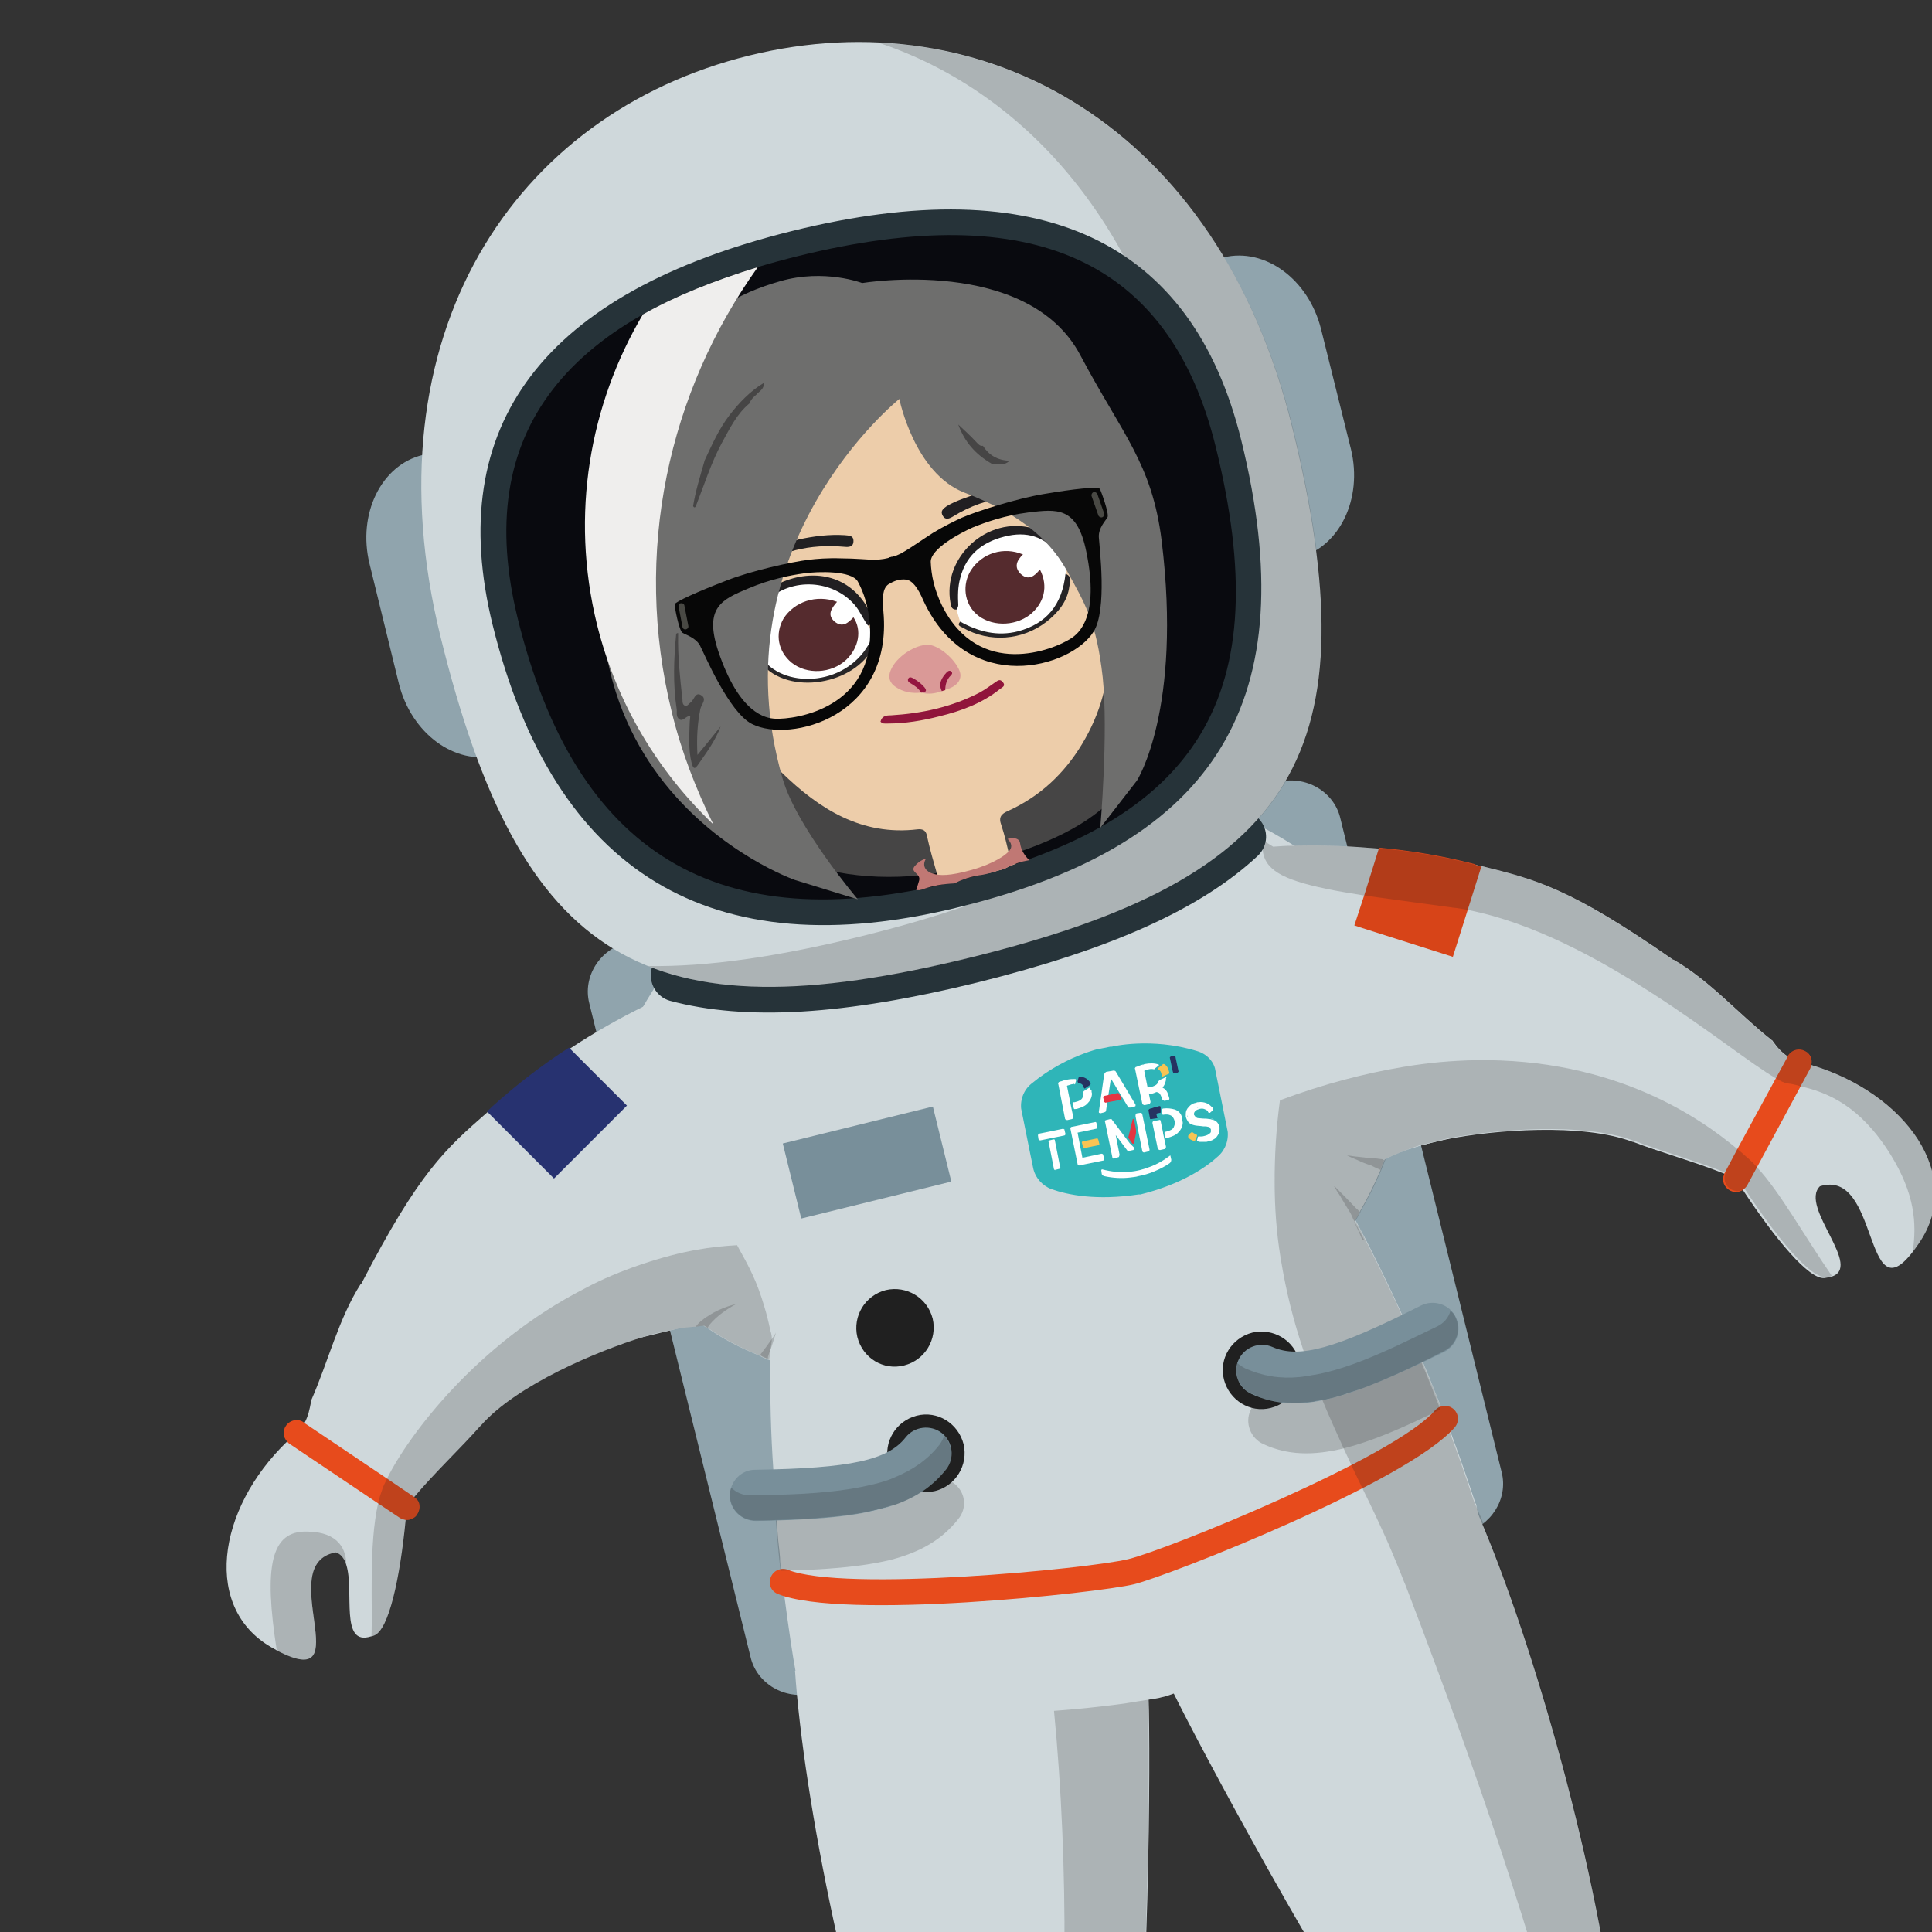
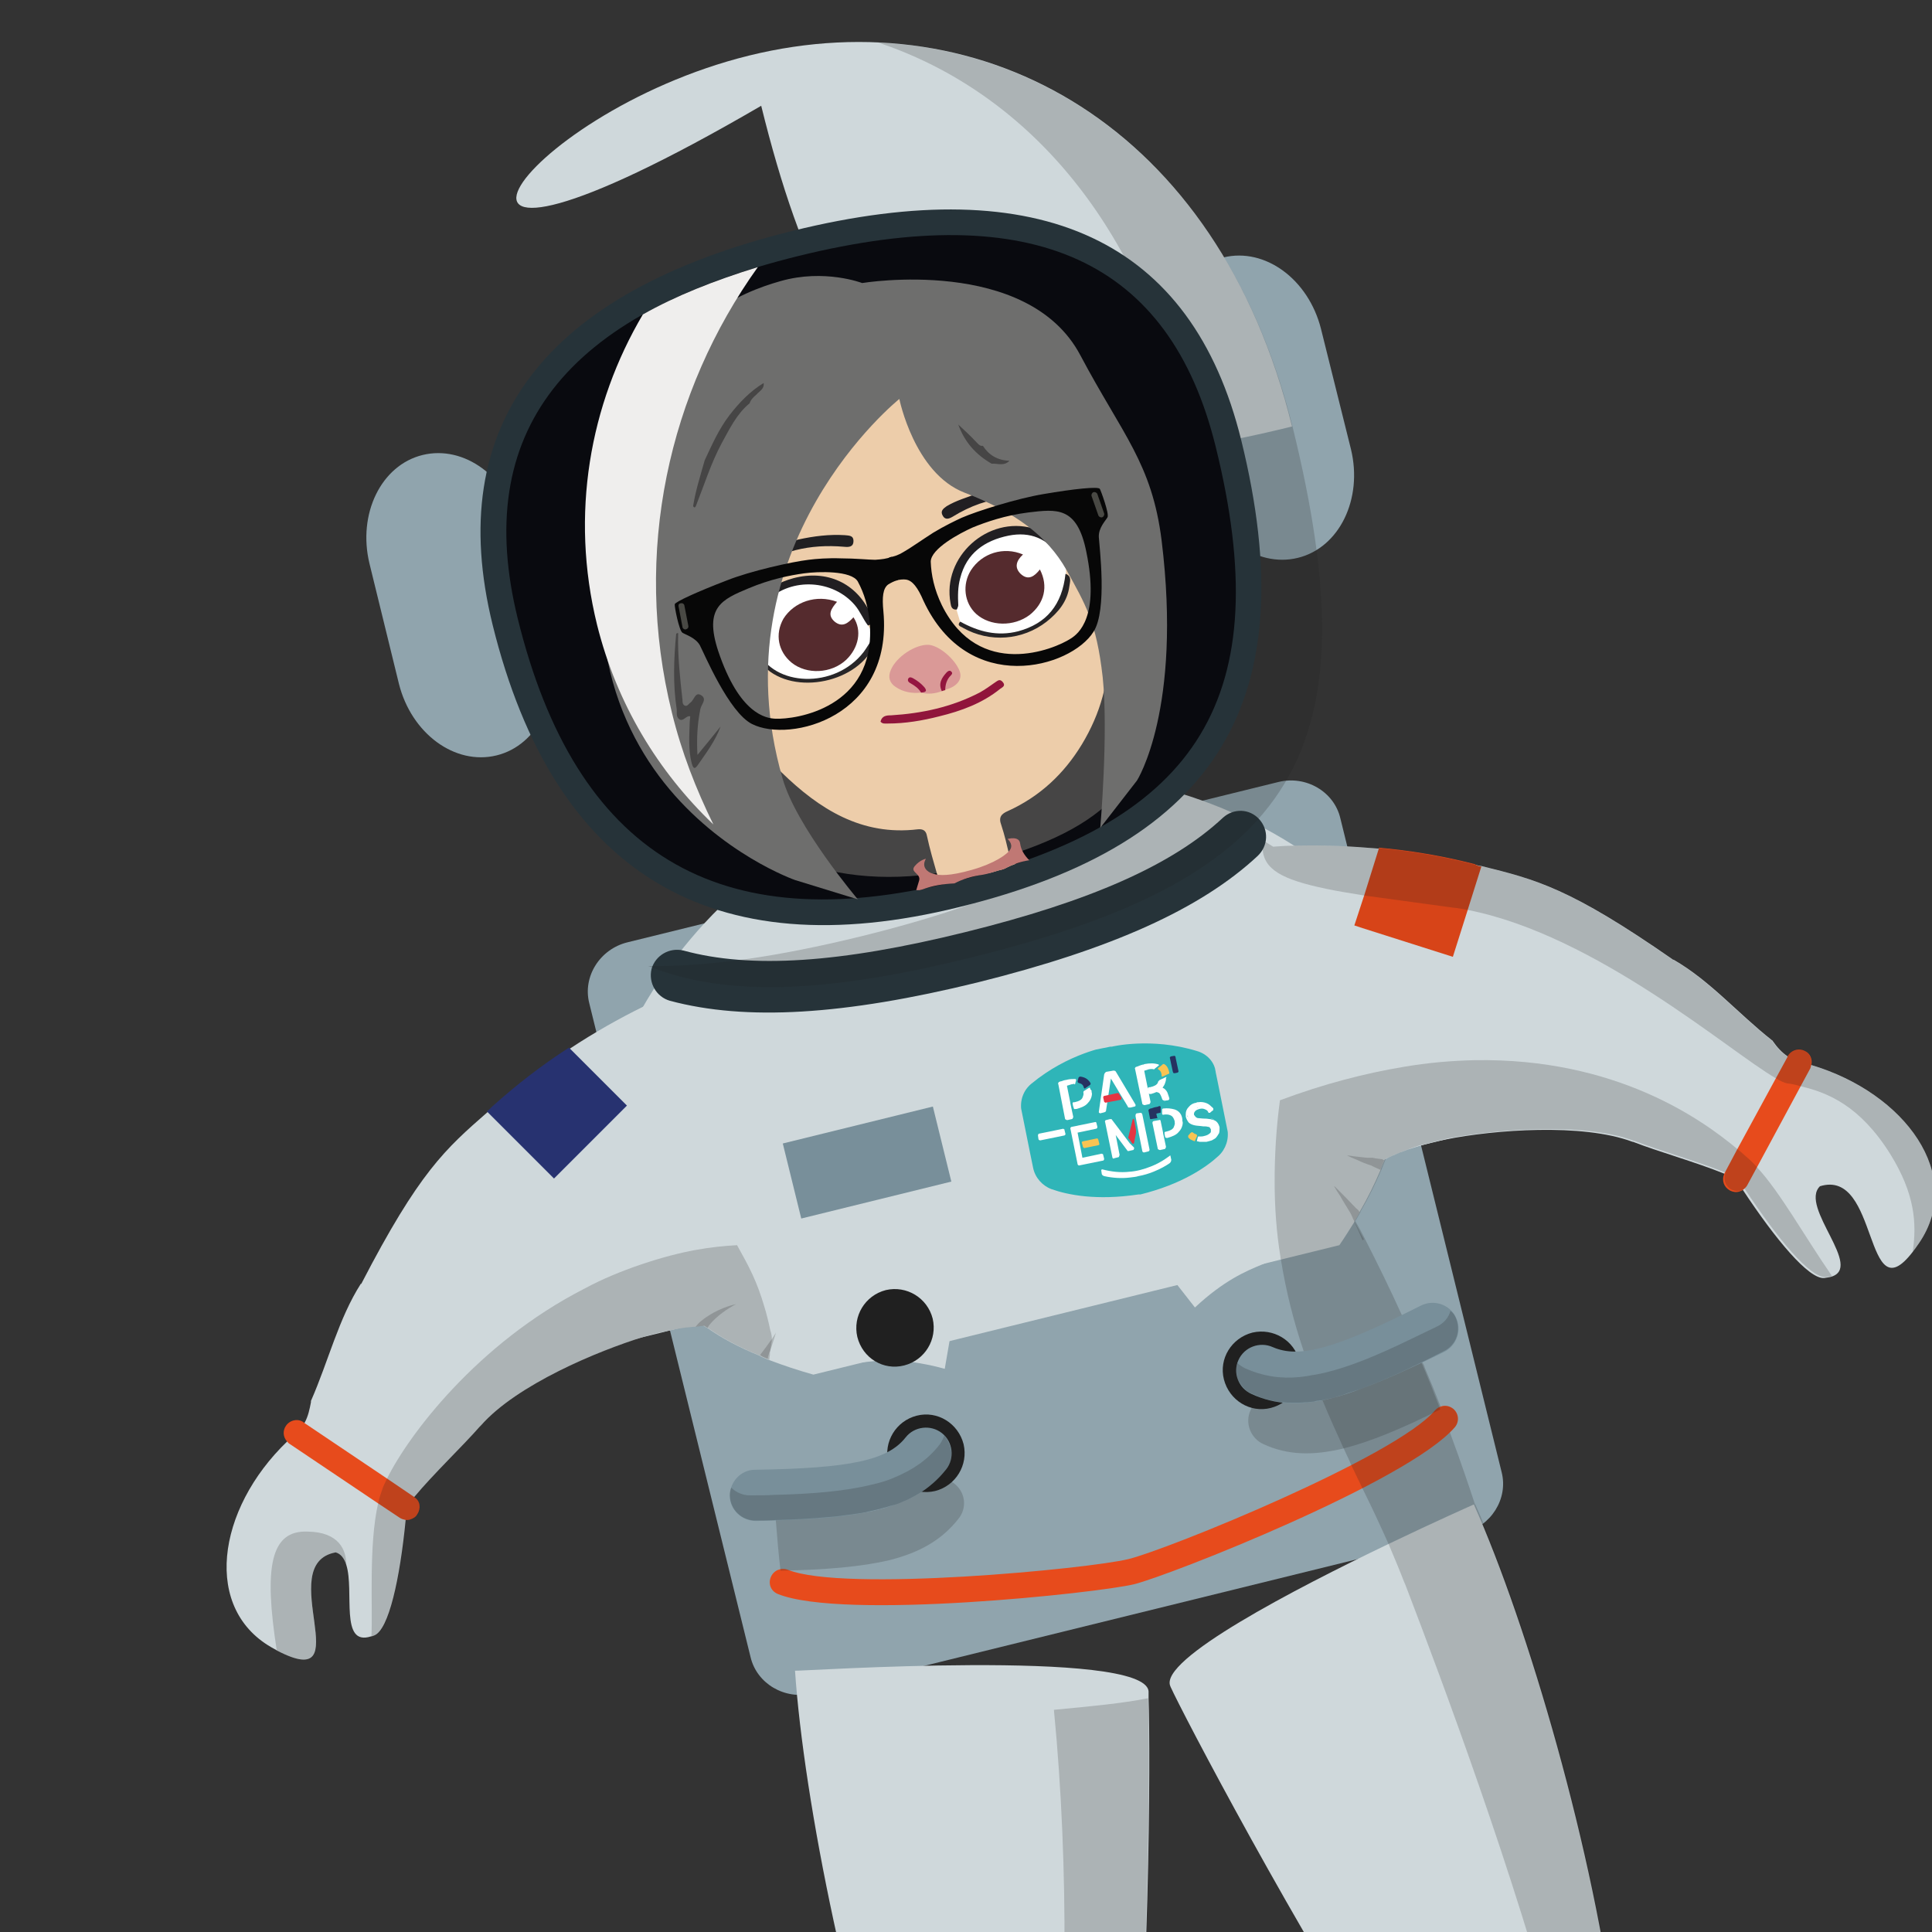
<svg xmlns="http://www.w3.org/2000/svg" xmlns:xlink="http://www.w3.org/1999/xlink" version="1.1" id="Calque_1" x="0px" y="0px" viewBox="0 0 400 400" style="enable-background:new 0 0 400 400;" xml:space="preserve">
  <rect x="0" y="0" width="400" height="400" fill="#333333" stroke="none" />
  <style type="text/css">
	.st0{fill:#90A4AD;}
	.st1{fill:#CFD8DB;}
	.st2{fill:#263339;}
	.st3{fill:#E74B1C;}
	.st4{opacity:0.2;fill:#202020;}
	.st5{fill:#D74418;}
	.st6{fill:#273270;}
	.st7{fill:#788F9A;}
	.st8{fill:#202020;}
	.st9{fill:#090A0F;}
	.st10{clip-path:url(#SVGID_00000097478201873119256440000004152481507324699815_);}
	.st11{clip-path:url(#SVGID_00000165919967486737780990000000184219900446361243_);fill:#464545;}
	.st12{clip-path:url(#SVGID_00000165919967486737780990000000184219900446361243_);fill:#EDCDAA;}
	.st13{clip-path:url(#SVGID_00000165919967486737780990000000184219900446361243_);fill:#ECC45A;}
	.st14{clip-path:url(#SVGID_00000165919967486737780990000000184219900446361243_);fill:#FFFFFF;}
	.st15{clip-path:url(#SVGID_00000165919967486737780990000000184219900446361243_);fill:#DA9997;}
	.st16{clip-path:url(#SVGID_00000165919967486737780990000000184219900446361243_);fill:#211F22;}
	.st17{clip-path:url(#SVGID_00000165919967486737780990000000184219900446361243_);fill:#212022;}
	.st18{clip-path:url(#SVGID_00000165919967486737780990000000184219900446361243_);fill:#90153B;}
	.st19{clip-path:url(#SVGID_00000165919967486737780990000000184219900446361243_);fill:#282628;}
	.st20{clip-path:url(#SVGID_00000165919967486737780990000000184219900446361243_);fill:#262426;}
	.st21{clip-path:url(#SVGID_00000165919967486737780990000000184219900446361243_);fill:#FFFFFE;}
	.st22{clip-path:url(#SVGID_00000165919967486737780990000000184219900446361243_);fill:#FEFEFC;}
	.st23{clip-path:url(#SVGID_00000165919967486737780990000000184219900446361243_);fill:#92153E;}
	.st24{clip-path:url(#SVGID_00000165919967486737780990000000184219900446361243_);fill:#552B2E;}
	.st25{clip-path:url(#SVGID_00000165919967486737780990000000184219900446361243_);fill:#951541;}
	.st26{clip-path:url(#SVGID_00000165919967486737780990000000184219900446361243_);fill:#6E6E6D;}
	.st27{clip-path:url(#SVGID_00000165919967486737780990000000184219900446361243_);fill:#070707;}
	.st28{clip-path:url(#SVGID_00000165919967486737780990000000184219900446361243_);fill:#494944;}
	.st29{clip-path:url(#SVGID_00000165919967486737780990000000184219900446361243_);fill:#C07874;}
	.st30{fill:#EFEEED;}
	.st31{clip-path:url(#SVGID_00000041297528407368878380000017161507372717517716_);fill:#2FB5B8;}
	.st32{fill:#FFFFFF;}
	.st33{fill:#E53442;}
	.st34{fill:#263261;}
	.st35{fill:#F9C453;}
</style>
  <g>
    <path class="st0" d="M310.9,304.8c1.4,5.5-2.2,11.2-7.9,12.6l-134.8,33.2c-5.7,1.4-11.5-2-12.8-7.5L122,207.7   c-1.4-5.5,2.2-11.2,7.9-12.6l134.8-33.2c5.7-1.4,11.5,2,12.8,7.5L310.9,304.8z" />
    <g>
      <path class="st1" d="M237.8,350.2c0,0.3,0,0.8,0,1.5c0.4,10.9,0.3,65.1-4.2,104c-0.2,1.5-0.4,3.1-0.6,4.5c-0.1,0.2,0,0.5-0.1,0.8    c-0.7,4.7-1.3,9.2-2.1,13.2c-0.2,1.1-0.4,2.1-0.7,3.1c-1.5,7-3.2,12.6-5.4,15.9c-0.3,0.5-0.6,0.9-0.8,1.2    c-1.2,1.5-2.4,2.3-3.8,2.4c-0.5,0-1.1,0.1-1.6,0c-0.4,0-0.8-0.1-1.2-0.2c-0.5,0-1-0.2-1.5-0.4c-0.4-0.1-0.8-0.3-1.2-0.5    c-1.5-0.7-3.1-1.7-4.6-3.1c-0.5-0.4-1.1-0.9-1.6-1.4c-0.7-0.7-1.3-1.3-1.9-2.1c-0.6-0.8-1.3-1.6-1.9-2.4c-1.2-1.7-2.5-3.6-3.7-5.5    c-0.6-1-1.2-2.1-1.8-3.2c-2.4-4.3-4.8-9.3-7-14.7c-0.3-0.8-0.7-1.5-1-2.4c-0.3-0.6-0.5-1.2-0.7-1.8c-0.4-1.1-0.9-2.1-1.2-3.2    c-13.2-34.8-22.8-83.3-24.6-110C164.7,346.1,237.2,341.2,237.8,350.2z" />
      <path class="st2" d="M233.1,460.3c-0.1,0.2,0,0.5-0.1,0.8c-0.7,4.7-1.3,9.2-2.1,13.2c-0.2,1.1-0.4,2.1-0.7,3.1    c-1.5,7-3.2,12.6-5.4,15.9c-0.3,0.5-0.6,0.9-0.8,1.2c-1.2,1.5-2.4,2.3-3.8,2.4c-0.5,0-1.1,0.1-1.6,0c-0.4,0-0.8-0.1-1.2-0.2    c-0.5,0-1-0.2-1.5-0.4c-0.4-0.1-0.8-0.3-1.2-0.5c-1.5-0.7-3.1-1.7-4.6-3.1c-0.5-0.4-1.1-0.9-1.6-1.4c-0.7-0.7-1.3-1.3-1.9-2.1    c-0.6-0.8-1.3-1.6-1.9-2.4c-1.2-1.7-2.5-3.6-3.7-5.5c-0.6-1-1.2-2.1-1.8-3.2c-2.4-4.3-4.8-9.3-7-14.7c-0.3-0.8-0.7-1.5-1-2.4    c-0.3-0.6-0.5-1.2-0.7-1.8c4.9-1.9,10.4-3.2,16.3-3.5c3.7-0.2,7.2-0.2,10.7,0.2C223.2,456.7,228.4,458.2,233.1,460.3z" />
      <path class="st3" d="M235.8,459.2c-0.3,1-1,1.6-1.9,1.8c-0.3,0.1-0.6,0.1-0.9,0c-0.2,0-0.3,0-0.5-0.1c-4.5-1.4-9.8-2.3-15.3-2.6    c-3.3-0.2-6.8-0.2-10.2,0c-5.4,0.3-10.7,1.2-15.7,2.7l-0.3,0.1c-1.5,0.3-2.9-0.4-3.3-1.9c-0.4-1.3,0.4-2.7,1.6-3.2l0.2-0.1    c5.6-1.6,11.3-2.6,17.1-3c3.8-0.2,7.6-0.3,11.2,0c5.7,0.3,11,1.2,15.8,2.7c0.1,0,0.3,0.1,0.4,0.1    C235.4,456.4,236.3,457.9,235.8,459.2z" />
    </g>
    <path class="st4" d="M235.8,459.2c-0.3,1-1,1.6-1.9,1.8c-0.3,0.1-0.6,0.1-0.9,0c-0.7,4.7-1.3,9.2-2.1,13.2   c-0.2,1.1-0.4,2.1-0.7,3.1c-1.5,7-3.2,12.6-5.4,15.9c-0.3,0.5-0.6,0.9-0.8,1.2c-1.2,1.5-2.4,2.3-3.8,2.4c-0.5,0-1.1,0.1-1.6,0   c-0.4,0-0.8-0.1-1.2-0.2c-0.5,0-1-0.2-1.5-0.4c-0.4-0.1-0.8-0.3-1.2-0.5c-1.5-0.7-3.1-1.7-4.6-3.1c2.9-8.9,5.3-20.7,7-34.3   c0.1-0.8,0.2-1.6,0.3-2.4c0.1-1,0.2-2,0.3-2.9c3.3-29.6,3.7-66.2,0.5-99c8.3-0.8,13.9-1.3,19.5-2.4c0.4,10.9,0.3,65.1-4.2,104   c0.1,0,0.3,0.1,0.4,0.1C235.4,456.4,236.3,457.9,235.8,459.2z" />
    <g>
      <path class="st1" d="M334.6,420.6c0.2,1.2,0.3,2.3,0.4,3.5c0.1,0.6,0.1,1.2,0.2,1.8c0,0.2,0,0.4,0,0.6c0.1,1.2,0.3,2.4,0.3,3.5    c0.1,1.1,0.2,2.3,0.2,3.4c0.5,9.5,0.2,17.9-1.3,24.3c-0.2,0.9-0.4,1.7-0.7,2.5c-0.3,0.9-0.5,1.8-0.9,2.7c-0.3,0.7-0.6,1.4-0.9,2    c-0.4,0.7-0.7,1.3-1.1,1.8c-0.3,0.5-0.7,1-1,1.4c-0.3,0.4-0.7,0.7-1.1,1c-0.4,0.4-0.8,0.7-1.3,1c-0.4,0.3-0.9,0.6-1.4,0.8    c-0.7,0.4-1.6,0.4-2.6,0.2c-0.2-0.1-0.5-0.1-0.8-0.2c-1.4-0.4-2.8-1.2-4.5-2.5c-0.4-0.3-0.8-0.6-1.2-1c-1.3-1.1-2.6-2.3-4-3.7    c-0.9-1-1.9-2-2.9-3.1c-2-2.2-4-4.8-6.1-7.6c-1-1.3-2.1-2.8-3.2-4.3c-1-1.3-1.9-2.6-2.8-4c-0.2-0.2-0.3-0.5-0.5-0.7    c-0.8-1.2-1.7-2.5-2.5-3.7c-21.9-32.3-47-79.7-51.9-89.7c-0.3-0.7-0.6-1.2-0.7-1.5c-2.4-5.5,25.7-20.1,45.1-29.4    c10-4.8,17.7-8.2,17.7-8.2c0.1,0,0.1,0.1,0.1,0.1C316.2,336.2,330.2,383.7,334.6,420.6z" />
      <path class="st2" d="M335,424.1c0.1,0.6,0.1,1.2,0.2,1.8c0,0.2,0,0.4,0,0.6c0.1,1.2,0.3,2.4,0.3,3.5c0.1,1.1,0.2,2.3,0.2,3.4    c0.5,9.5,0.2,17.9-1.3,24.3c-0.2,0.9-0.4,1.7-0.7,2.5c-0.3,0.9-0.5,1.8-0.9,2.7c-0.3,0.7-0.6,1.4-0.9,2c-0.4,0.7-0.7,1.3-1.1,1.8    c-0.3,0.5-0.7,1-1,1.4c-0.3,0.4-0.7,0.7-1.1,1c-0.4,0.4-0.8,0.7-1.3,1c-0.4,0.3-0.9,0.6-1.4,0.8c-0.7,0.4-1.6,0.4-2.6,0.2    c-0.2-0.1-0.5-0.1-0.8-0.2c-1.4-0.4-2.8-1.2-4.5-2.5c-0.4-0.3-0.8-0.6-1.2-1c-1.3-1.1-2.6-2.3-4-3.7c-0.9-0.9-1.9-2-2.9-3.1    c-2-2.2-4-4.8-6.1-7.6c-1-1.3-2.1-2.8-3.2-4.3c-1-1.3-1.9-2.6-2.8-4c-0.2-0.2-0.3-0.5-0.5-0.7c4.9-6.2,11.8-11.6,20.3-15.3    c1.9-0.9,3.9-1.6,5.8-2.2C327.5,425.2,331.3,424.4,335,424.1z" />
      <g>
        <path class="st3" d="M337.6,422.8c0.3,1.4-0.7,2.7-2.1,3.1l-0.3,0.1c-3.5,0.6-7.2,1.7-10.9,3c-1.8,0.7-3.6,1.4-5.4,2.1     c-8.1,3.5-15.2,8.1-20.6,13.3c-0.1,0.1-0.2,0.2-0.3,0.2c-0.3,0.2-0.6,0.4-0.9,0.4c-0.9,0.2-1.9,0-2.6-0.7c-1-1.1-1-2.8,0.1-3.8     c0.1-0.1,0.2-0.2,0.4-0.3c5.7-5.5,13.2-10.4,21.7-14.1c2.1-0.9,4.2-1.7,6.3-2.5c3.9-1.3,7.7-2.4,11.5-3.1c0.1,0,0.1,0,0.1,0     C336,420.3,337.4,421.3,337.6,422.8z" />
      </g>
    </g>
-     <path class="st1" d="M306.7,316.4c0.8,3.1-5.9,7.9-15.2,13c-15.7,8.7-39.3,18.2-48.4,21.2c-1.1,0.4-2,0.7-2.6,0.8   c-0.6,0.2-1.5,0.3-2.7,0.5c-1.4,0.2-3.1,0.5-5,0.8c-0.7,0.1-1.5,0.2-2.3,0.3c-3.2,0.4-6.9,0.8-10.8,1.1c-0.4,0-0.9,0.1-1.3,0.1   c-21.8,1.9-51.3,2.9-52.7-3.1c-0.2-0.7-0.5-2.3-0.9-4.6c-0.7-3.7-1.5-9.2-2.4-16c-0.3-1.7-0.5-3.5-0.6-5.3l-0.1-0.3   c-0.1-0.7-0.2-1.5-0.2-2.3c-0.1-1.7-0.4-3.4-0.5-5.2c-0.1-0.9-0.1-1.7-0.2-2.6l-0.1-0.3c-0.1-1.6-0.3-3.3-0.3-5   c-0.2-1.8-0.3-3.6-0.3-5.4c-0.5-7.2-0.7-14.8-0.6-22.6c0-0.4,0-0.8,0-1.3c0-0.1,0-0.2,0-0.3c0-0.1,0-0.1,0-0.3c0-0.7,0-1.4,0.1-2.1   c0-0.6,0-1.2,0-1.8c0-0.1,0-0.1,0-0.3c0.1-1.8,0.1-3.5,0.2-5.3c0.6-9.6,1.7-19.2,3.7-28.2c0.4-2.1,0.9-4.1,1.5-6.1   c4.7-17.4,12.9-32,26.5-39.4c3.1-1.7,6.4-3,10-3.9c3.4-0.8,6.7-1.2,10-1.2c16,0,30.5,9.4,43,23.2c0.2,0.2,0.4,0.4,0.5,0.6   c3.5,3.9,6.9,8,10.1,12.5c3.3,4.5,6.4,9.3,9.3,14.2c0.7,1.2,1.4,2.3,2.1,3.5c0.2,0.3,0.3,0.5,0.5,0.8c0.1,0.2,0.3,0.4,0.3,0.6   c0.2,0.3,0.4,0.6,0.6,1c0.9,1.4,1.6,2.9,2.4,4.4c0.1,0.1,0.2,0.3,0.3,0.5c0.7,1.2,1.3,2.5,2,3.7c2.7,5.3,5.3,10.6,7.6,15.7   c0.8,1.7,1.5,3.4,2.2,5c0.7,1.6,1.4,3.1,2,4.6l0.1,0.3c0.2,0.4,0.4,0.8,0.5,1.1c1.2,2.8,2.2,5.5,3.3,8.1c0,0.2,0.1,0.3,0.2,0.5   c0.6,1.7,1.2,3.3,1.8,4.8c2.3,6.2,4,11.3,5.2,14.9c0.1,0,0.1,0.1,0.1,0.1C306.1,313.9,306.5,315.6,306.7,316.4z" />
    <path class="st3" d="M234.8,328c-7.4,1.8-60.3,7.5-73.8,2c-1.4-0.6-2-2.1-1.4-3.5c0.6-1.4,2.1-2,3.5-1.5   c11.6,4.7,62.3-0.2,70.5-2.2c8.2-2,55.4-21.2,63.5-30.8c1-1.1,2.6-1.3,3.8-0.3c1.1,0.9,1.3,2.6,0.3,3.8   C291.6,306.7,242.1,326.2,234.8,328z" />
    <path class="st1" d="M309.8,233.3l-186.7,46c-12.2-49.7,16.6-99.7,64.8-114.7c1.8-0.6,3.7-1.2,5.5-1.7c26.5-6.5,53.1-1.4,74.4,12.1   c5.2,3.2,10,6.9,14.4,11.1c2.9,2.7,5.6,5.6,8.2,8.7c6.1,7.3,11.1,15.6,14.9,24.7C307.1,223.9,308.6,228.5,309.8,233.3z" />
    <path class="st1" d="M290.5,220.9c-0.1,5.7-1.2,11.7-3.5,18c-0.1,0.4-0.2,0.7-0.3,1.1c0,0.1-0.1,0.2-0.1,0.3   c-0.3,0.7-0.6,1.3-0.8,2c-1.2,2.8-2.6,5.7-4.3,8.6c0,0,0,0,0,0.1c-0.3,0.6-0.7,1.2-1.1,1.9l0,0.1c0,0,0,0,0,0c-1,1.6-2,3.2-3.1,4.8   l-108.9,26.8c-3.2-0.9-6.2-1.9-9.1-3c0,0,0,0-0.1,0c-0.1-0.1-0.3-0.1-0.4-0.2c-0.5-0.2-1-0.4-1.5-0.7c-4.2-1.7-7.8-3.6-10.9-5.8   c-0.3-0.1-0.5-0.3-0.7-0.4c0,0,0,0,0,0c-0.3-0.2-0.6-0.4-0.9-0.6c-0.1,0-0.1-0.1-0.1-0.1c-5.2-3.6-9.2-7.7-12-12.1   c-6-9.1-7.4-19.5-5.5-30.2c0.3-1.4,0.6-2.8,0.9-4.2c1.8-7,5-14.1,9.2-20.9c12-19.2,32.1-36,52.1-42.3c1.3-0.4,2.7-0.8,4-1.1   c1.3-0.3,2.8-0.6,4.2-0.9c21-3.9,45.4,0.7,64,11.9c0.7,0.4,1.4,0.9,2.1,1.3c3.9,2.6,7.6,5.4,10.9,8.7c2.2,2.2,4.3,4.5,6.1,7   c0.3,0.4,0.6,0.8,0.9,1.3C287.5,200.4,290.8,210.1,290.5,220.9z" />
    <g>
      <path class="st1" d="M372.4,219.9l-2.4,4.4l-8.2,15.4l-2.4,4.4c-0.8-0.4-1.5-0.7-2.4-1.1c-5.9-2.4-13.8-4.6-18.9-6.6l-0.1,0    c-10.4-3.9-28.6-2.5-38.6-0.5c-2.1,0.4-4.1,0.9-6,1.5c-2.4,0.7-4.7,1.6-6.8,2.7c-3.8,1.8-7.2,4-9.8,6.4c-2.9,2.5-4.9,5.1-6,7.5    c-1.6,3.6-3.5,5.2-5.8,6.3c-1.1,0.5-2.3,0.9-3.7,1.5c-3.4,1.4-7.9,3.3-13.9,8.9l-3.6-4.6l-10.8-13.8l-37.8-48.9    c5-4.5,10.4-8.4,16.1-11.8c15.1-9.2,32.3-14.5,50.2-16.1c0.7-0.1,1.4-0.1,2.2-0.2c1.3-0.1,2.7-0.2,4.1-0.2    c5.9-0.2,11.8,0.1,17.7,0.6l0-0.1c6.6,0.6,13.2,1.7,19.8,3.4c0.5,0.1,0.9,0.3,1.4,0.3c11.3,2.8,18.3,4.5,39.7,19.4l0.1,0    c7.5,4.3,13.3,11.1,20.4,16.7c0,0,0.1,0,0.1,0.1c0.9,1.3,1.9,2.4,3.1,3.2C370.8,219.3,371.6,219.7,372.4,219.9z" />
      <g>
        <path class="st1" d="M397.3,257.4c-0.5,0.7-0.9,1.3-1.3,1.8c-10.1,13.1-6.9-17.4-19.2-13.6c-4.4,4.3,9.4,17,2.1,18.8     c-0.4,0.1-0.7,0.1-1.2,0.2c-3.2,0.3-10.1-8-16.9-18.3c-0.5-0.8-1-1.5-1.4-2.2l2.4-4.4l8.2-15.4l2.4-4.4c0.9,0.2,1.7,0.5,2.6,0.6     C394.5,226.3,406.9,243.4,397.3,257.4z" />
        <g>
          <path class="st3" d="M375,220.5c-0.1,0.2-0.1,0.5-0.2,0.7l-2,3.7l-9,16.7l-2,3.7c-0.2,0.4-0.5,0.7-0.9,1      c-0.2,0.2-0.5,0.3-0.8,0.4c-0.6,0.2-1.3,0.1-1.9-0.2c-1.3-0.7-1.8-2.1-1.2-3.5c0-0.1,0-0.1,0.1-0.2l2.6-4.9l8-14.7l2.4-4.4      l0-0.1c0.7-1.3,2.3-1.8,3.6-1.1C374.8,218.1,375.3,219.4,375,220.5z" />
        </g>
      </g>
      <path class="st5" d="M306.7,179.4l-2.8,8.9l-3.1,9.8l-19.2-6.1l-1.2-0.4l0.3-0.9l1.8-5.5l3-9.6l0-0.1c6.6,0.6,13.2,1.7,19.8,3.4    C305.8,179.2,306.3,179.4,306.7,179.4z" />
    </g>
    <g>
      <path class="st1" d="M210.6,199.5l-3.4,19l-7.5,41.8l-3.1,17.3l-1,5.8c-2.5-0.7-4.7-1.1-6.7-1.4c-3.2-0.4-5.7-0.4-7.8-0.2    c-0.7,0.1-1.3,0.1-2,0.2c-4.5,0.5-7.4,1.1-12-2.5c-1.6-1.3-3.9-2.4-6.6-3.3c-0.1,0-0.1,0-0.1,0c-0.2-0.1-0.5-0.2-0.8-0.3    c0,0-0.1,0-0.1,0c-3.7-1-8.1-1.5-12.8-1.4c-0.3,0-0.7,0-1,0c0,0,0,0,0,0c-0.6,0-1.2,0.1-1.8,0.2c-0.1,0-0.1,0-0.1,0    c-2.1,0.1-4.2,0.5-6.3,1c-1.3,0.2-2.7,0.6-4,1c-9.8,3-26.5,10-33.9,18.4l-0.3,0.3c-3.6,4.1-9.5,9.7-13.5,14.5    c-0.6,0.7-1.1,1.4-1.6,2.1l-5.2-3.6l-17.5-11.8c0.7-0.6,1.2-1.3,1.6-2.1c0.7-1.3,1-2.7,1.3-4.3c-0.1-0.1,0-0.2,0-0.2    c3.6-8.2,5.7-17,10.3-24.2l0.1,0c12-23.2,17.4-27.9,26.2-35.6c0.4-0.3,0.7-0.6,1.1-0.9c5-4.5,10.3-8.6,15.9-12.2    c5-3.3,10.1-6.2,15.4-8.8c1.3-0.7,2.7-1.3,4.1-1.9c17.1-7.5,35.6-11,54.1-9.8c3.5,0.2,7,0.6,10.6,1.2    C204.8,198.2,207.7,198.8,210.6,199.5z" />
      <g>
        <path class="st1" d="M84.2,312c-0.1,0.9-0.2,1.7-0.2,2.6c-1.2,12.3-3.5,22.8-6.5,24c-0.2,0.1-0.5,0.2-0.7,0.2     c-6.5,2.1-3.4-9.4-5.1-14.8c-0.4-1.3-1.1-2.3-2.2-2.6c-13.1,2.4,5.4,29.5-12.2,20.3c-0.1-0.1-0.3-0.2-0.5-0.3     c-15-8-12-28.9,2.7-43c0.7-0.6,1.3-1.1,2-1.8L79,308.4L84.2,312z" />
        <g>
          <path class="st3" d="M86.4,313.5c-0.3,0.6-0.9,0.9-1.5,1.1c-0.3,0.1-0.6,0.1-0.9,0.1c-0.4-0.1-0.9-0.2-1.3-0.5l-4.5-3      l-18.3-12.3c-0.2-0.1-0.3-0.3-0.5-0.5c-0.8-0.9-0.9-2.2-0.2-3.2c0.8-1.2,2.5-1.6,3.7-0.7l0.1,0.1l17.1,11.5l5.6,3.8      c0.1,0,0.1,0.1,0.1,0.1C87,310.7,87.2,312.3,86.4,313.5z" />
        </g>
      </g>
      <path class="st6" d="M129.8,228.9l-15.1,15.1l-13.9-13.9c0.4-0.3,0.7-0.6,1.1-1c5-4.5,10.3-8.6,15.9-12.2L129.8,228.9z" />
    </g>
    <rect x="163.6" y="232.6" transform="matrix(0.971 -0.239 0.239 0.971 -52.379 49.992)" class="st7" width="32" height="16" />
    <g>
      <path class="st4" d="M363.8,241.7c-0.6-0.7-1.3-1.4-2-2c-0.6-0.5-1.2-1.1-2.1-1.8c-7.3-6.1-25.1-18.9-54.4-18.4    c-4.6,0.1-9.6,0.5-14.8,1.4c-7.8,1.3-16.4,3.5-25.5,6.9c-0.8,5.9-1.1,11.5-1.1,16.8c0,5.5,0.4,10.7,1.2,15.6c0,0.2,0,0.4,0.1,0.6    c1.1,6.8,2.7,13,4.7,18.9c0.6,1.8,1.2,3.5,1.9,5.1c0.6,1.7,1.3,3.4,2,5.1c1.4,3.4,2.9,6.7,4.4,10c0.5,1.1,1.1,2.3,1.6,3.5    c0.8,1.6,1.5,3.2,2.3,4.8c1.9,3.8,3.7,7.7,5.4,11.5c1.1,2.6,2.2,5.2,3.2,7.8c0.3,0.6,0.5,1.3,0.8,2c6.8,17.8,22.1,58.5,31.5,94.3    l0.7,2.7c0.3,0.8,0.5,1.7,0.7,2.5c3.6,14.2,6,27.4,6.6,37.8c0.4-0.5,0.7-1.1,1.1-1.8c0.3-0.6,0.7-1.3,0.9-2    c0.4-0.9,0.7-1.8,0.9-2.7c0.3-0.8,0.5-1.6,0.7-2.5c1.5-6.4,1.8-14.8,1.3-24.3c-0.1-1.1-0.1-2.3-0.2-3.4c-0.1-1.2-0.2-2.4-0.3-3.5    c0-0.2,0-0.4,0-0.6l0.3-0.1c1.5-0.4,2.4-1.7,2.1-3.1c-0.2-1.4-1.6-2.4-3-2.2c-4.4-36.9-18.4-84.4-29.3-109c0-0.1,0-0.1-0.1-0.1    c-1.2-3.6-2.9-8.7-5.2-14.9l0-0.1c0.4-0.3,0.7-0.7,1-1c1-1.1,0.8-2.8-0.3-3.8c-0.8-0.6-1.8-0.8-2.6-0.4c-1-2.6-2.1-5.3-3.3-8.1    c-0.1-0.4-0.3-0.8-0.5-1.1l-0.1-0.3c-0.6-1.5-1.3-3-2-4.6c-0.7-1.6-1.4-3.3-2.2-5c-2.3-5.1-4.9-10.4-7.6-15.7    c-0.6-1.2-1.3-2.5-2-3.7c0.4-0.6,0.7-1.2,1.1-1.9c0-0.1,0-0.1,0-0.1c1.7-2.9,3.1-5.8,4.3-8.6c0.3-0.7,0.5-1.3,0.8-2    c0-0.1,0.1-0.2,0.1-0.3c2.1-1,4.4-1.9,6.8-2.7l6-1.5c10.1-1.9,28.3-3.4,38.6,0.5l0.1,0c5.1,2,13,4.2,18.9,6.6    c-0.6,1.3-0.1,2.8,1.2,3.5c0.6,0.3,1.3,0.4,1.9,0.2c0.3-0.1,0.6-0.2,0.8-0.4c6.8,10.3,13.6,18.6,16.9,18.3c0.4,0,0.8-0.1,1.2-0.2    C373.5,255.8,368.6,246.9,363.8,241.7z" />
    </g>
    <path class="st8" d="M189.8,293.1c-4.3,1.1-6.9,5.4-5.9,9.7c1.1,4.3,5.4,6.9,9.7,5.9c4.3-1.1,6.9-5.4,5.9-9.7   C198.4,294.7,194.1,292,189.8,293.1z" />
    <path class="st8" d="M187.2,282.7c4.3-1.1,6.9-5.4,5.9-9.7c-1.1-4.3-5.4-6.9-9.7-5.9c-4.3,1.1-6.9,5.4-5.9,9.7   C178.6,281.2,182.9,283.8,187.2,282.7z" />
    <path class="st8" d="M269,281.8c1.1,4.3-1.6,8.6-5.9,9.7c-4.3,1.1-8.6-1.6-9.7-5.9c-1.1-4.3,1.6-8.6,5.9-9.7   C263.6,274.9,268,277.5,269,281.8z" />
    <path class="st4" d="M198.4,314.5c-3.4,4.3-7.9,6.9-14.2,8.5c-5.9,1.4-13.2,2-22.6,2.2c-0.4-3.3-0.7-6.9-1-10.7   c18.6-0.4,25.8-2,29.4-6.6c1.8-2.3,5.2-2.7,7.5-0.8C199.9,308.9,200.3,312.2,198.4,314.5z" />
    <path class="st7" d="M181.6,312.6c-6.3,1.6-14.5,2.1-25.1,2.3c-2.9,0-5.4-2.3-5.4-5.2c0-2.9,2.3-5.4,5.2-5.4   c19.9-0.3,27.5-2,31.2-6.7c1.8-2.3,5.2-2.7,7.5-0.9c2.3,1.8,2.7,5.2,0.9,7.5C192.5,308.5,188,311.1,181.6,312.6z" />
    <path class="st4" d="M298.2,291.8c-8,4-14.5,6.7-20.1,8.1c-6.3,1.5-11.5,1.4-16.5-0.9c-2.7-1.2-3.9-4.4-2.7-7   c1.1-2.7,4.3-3.9,7-2.7c5.2,2.3,12.2,0.5,28.3-7.4C295.7,285.3,297,288.7,298.2,291.8z" />
    <path class="st7" d="M275.6,289.5c-6.3,1.6-11.5,1.4-16.5-0.9c-2.7-1.2-3.9-4.4-2.7-7c1.2-2.7,4.4-3.9,7.1-2.7   c5.5,2.4,12.9,0.4,30.7-8.6c2.6-1.3,5.9-0.3,7.2,2.4c1.3,2.6,0.3,5.8-2.4,7.2C289.4,284.6,281.9,287.9,275.6,289.5z" />
    <path class="st4" d="M301.3,272.6c-0.2-0.5-0.6-0.9-1-1.2c-0.4,1.4-1.3,2.5-2.7,3.2c-1.9,0.9-3.7,1.8-5.4,2.6   c-7,3.4-12.8,5.8-17.9,7c-0.9,0.2-1.8,0.4-2.6,0.5c-0.9,0.2-1.8,0.3-2.6,0.4c-4.1,0.4-7.7-0.2-11.3-1.8c-0.6-0.3-1.2-0.7-1.6-1.1   c-0.3,0.9-0.3,1.9-0.1,2.7c0.1,0.4,0.2,0.8,0.4,1.1c0.2,0.3,0.4,0.7,0.7,1c0.5,0.7,1.1,1.2,1.9,1.5c0.7,0.3,1.4,0.6,2.1,0.9   c0.2,0.1,0.5,0.2,0.7,0.2c0.5,0.2,1,0.3,1.5,0.4c0.1,0,0.1,0,0.1,0c0.8,0.2,1.5,0.3,2.2,0.3l0,0c0.6,0.1,1.2,0.1,1.9,0.1   c0.4,0,0.9,0,1.3,0c0.6,0,1.2-0.1,1.8-0.1c0.3,0,0.7-0.1,1-0.1c0.3,0,0.6-0.1,0.9-0.2c0.3,0,0.7-0.1,1.1-0.1   c0.6-0.1,1.3-0.3,1.9-0.4c0.6-0.1,1.1-0.3,1.7-0.5c0.6-0.1,1.2-0.4,1.8-0.6c0.6-0.2,1.3-0.4,1.9-0.6c0.7-0.2,1.4-0.5,2.2-0.8   c3.3-1.3,7-2.9,11-4.9l0,0c1.5-0.7,3-1.5,4.6-2.3C301.6,278.5,302.6,275.3,301.3,272.6z M195.5,297.2c-0.2,0.6-0.5,1.2-0.9,1.8   c-2.4,3.1-5.4,5.2-9.2,6.8c-1.5,0.7-3.2,1.2-5,1.6c-5.3,1.3-11.9,1.9-20.1,2.1c-1.6,0.1-3.3,0.1-5,0.1c-1.5,0-2.9-0.6-3.9-1.6   c-0.2,0.5-0.3,1-0.3,1.6c0.1,3,2.5,5.3,5.5,5.2c1.4,0,2.8,0,4.1-0.1c0,0,0,0,0.1,0c3.8-0.1,7.4-0.3,10.5-0.6   c1.6-0.1,3.1-0.3,4.5-0.5c0.8-0.1,1.5-0.2,2.2-0.3c0.6-0.1,1.3-0.2,1.9-0.4c0.6-0.1,1.3-0.3,1.8-0.4c0.5-0.1,1-0.3,1.5-0.4   c0.5-0.1,0.9-0.3,1.4-0.4c0.3-0.1,0.5-0.1,0.8-0.2c0.6-0.2,1.1-0.4,1.5-0.6c0.8-0.3,1.6-0.7,2.3-1.1c0.6-0.3,1.2-0.7,1.7-1   c0.6-0.4,1.2-0.8,1.8-1.3c0,0,0,0,0.1,0c0.5-0.5,1.1-1,1.6-1.6l0,0c0.5-0.5,1.1-1.1,1.5-1.7c0.5-0.7,0.9-1.4,1-2.2   c0.1-0.4,0.1-0.7,0.1-1.1C196.9,299.6,196.4,298.3,195.5,297.2z" />
    <path class="st4" d="M397.3,257.4c-0.5,0.7-0.9,1.3-1.3,1.8c0.9-6,0.4-12.1-4.6-20.2c-6.3-10.1-13-12.8-18.6-14.1   c-0.9-0.3-1.9-0.5-2.8-0.6c-0.6-0.1-1.4-0.5-2.4-1.1c-9.4-5.4-37.1-29.6-63.7-34.8c-1-0.2-2.1-0.4-3.2-0.5   c-7.2-1-13.3-1.8-18.3-2.5c-3-0.5-5.6-0.9-7.9-1.4c-9.1-1.9-12.9-4-13.1-8.4c0-0.5,0-1,0.1-1.6c0.7,0.4,1.4,0.9,2.1,1.3   c1.3-0.1,2.7-0.2,4.1-0.2c5.9-0.2,11.8,0.1,17.7,0.6l0-0.1c6.6,0.6,13.2,1.7,19.8,3.4c0.5,0.1,0.9,0.3,1.4,0.3   c11.3,2.8,18.3,4.5,39.7,19.4l0.1,0c7.5,4.3,13.3,11.1,20.4,16.7c0,0,0.1,0,0.1,0.1c0.9,1.3,1.9,2.4,3.1,3.2l0-0.1   c0.7-1.3,2.3-1.8,3.6-1.1c1.1,0.6,1.6,1.8,1.3,3C394.5,226.3,406.9,243.4,397.3,257.4z" />
    <g>
      <path class="st4" d="M71.7,324c-0.4-1.3-1.1-2.3-2.2-2.6c-13.1,2.4,5.4,29.5-12.2,20.3c-2.7-17.3-1.3-24.9,6.4-24.6    C70.2,317.2,71.7,320.9,71.7,324z" />
      <path class="st4" d="M159.5,275.5l0.1,0.3c0.1,0.4,0.2,0.8,0.2,1.3c0,0.8-0.2,1.6-0.3,2.4c0,0.2,0,0.3-0.1,0.5c0,0.2,0,0.4,0,0.6    c-0.1,0.1,0,0.3-0.1,0.5c0,0.2,0,0.3,0,0.5c-0.1-0.1-0.3-0.1-0.4-0.2c-0.5-0.2-1-0.4-1.5-0.7c-4.2-1.7-7.8-3.6-10.9-5.8    c-0.3-0.1-0.5-0.3-0.7-0.4c0,0,0,0,0,0c-0.6,0-1.2,0.1-1.8,0.2c-0.1,0-0.1,0-0.1,0c-2.1,0.1-4.2,0.5-6.3,1c-1.3,0.2-2.7,0.6-4,1    c-9.8,3-26.5,10-33.9,18.4l-0.3,0.3c-3.6,4.1-9.5,9.7-13.5,14.5c1.1,0.9,1.4,2.4,0.6,3.6c-0.3,0.6-0.9,0.9-1.5,1.1    c-0.3,0.1-0.6,0.1-0.9,0.1c-1.2,12.3-3.5,22.8-6.5,24c-0.2,0.1-0.5,0.2-0.7,0.2c0.3-6.1-0.6-19,1.4-27.7c0.2-1,0.5-1.9,0.8-2.7    c0.2-0.7,0.6-1.5,1.1-2.5c4.3-8.7,18.5-27.8,40.8-39.2c3.7-2,7.6-3.6,11.7-5c8.9-3,14.7-3.7,19.9-4c2.5,4.5,4.1,7.4,5.7,12.9    C158.7,272,159.1,273.6,159.5,275.5z" />
    </g>
    <g>
      <path class="st4" d="M281.5,251c-0.3,0.6-0.7,1.2-1.1,1.9c0.7,1.2,1.3,2.5,2,3.7l-0.3,0.2c0,0-0.7-1.7-1.7-3.8c0,0,0,0,0,0    c0-0.2-0.1-0.4-0.2-0.5c-0.2-0.5-0.4-1-0.7-1.5c-0.6-1-1.2-2-1.7-2.8c-0.2-0.4-0.4-0.7-0.6-1c-0.1-0.2-0.3-0.4-0.4-0.6    c-0.3-0.5-0.5-0.9-0.6-1l0.2,0.1c0.1,0.1,0.4,0.4,0.7,0.7c0.9,0.9,2.3,2.3,3.7,3.8C281,250.3,281.3,250.6,281.5,251    C281.5,250.9,281.5,250.9,281.5,251z" />
      <path class="st4" d="M286.6,240.2c-0.3,0.7-0.6,1.3-0.8,2c-0.6-0.3-1.2-0.5-1.9-0.9c-1-0.3-2-0.7-2.8-1.1c-1-0.4-1.9-0.8-2.2-1    c0.5,0.1,2.1,0.3,4.1,0.5c0.4,0,0.8,0,1.2,0c0.7,0.2,1.4,0.2,2,0.3C286.4,240.2,286.5,240.2,286.6,240.2z" />
      <path class="st4" d="M160.6,275.9c0,0.1,0,0.1,0,0.2c-0.2,0.6-0.6,2-1.1,3.4c0,0,0,0.1-0.1,0.2c-0.1,0.4-0.3,0.8-0.4,1.2    c0,0.1,0,0.3-0.1,0.4c-0.5-0.2-1-0.4-1.5-0.7c0.1-0.2,0.1-0.3,0.3-0.5c0.7-0.9,1.4-1.9,1.9-2.6l0,0c0.1-0.1,0.2-0.3,0.3-0.4    c0.3-0.5,0.5-0.8,0.7-1.1C160.5,276,160.6,275.9,160.6,275.9z" />
      <path class="st4" d="M152.4,270c0,0-2.4,1.2-4.4,3.1c-0.2,0.2-0.3,0.3-0.5,0.5c-0.3,0.3-0.5,0.6-0.7,0.8c-0.1,0.2-0.2,0.3-0.3,0.5    c-0.3-0.1-0.5-0.3-0.7-0.4c0,0,0,0,0,0c-0.6,0-1.2,0.1-1.8,0.2c0.2-0.2,0.4-0.5,0.6-0.7c0.1-0.1,0.2-0.2,0.2-0.2    c0.6-0.5,1.2-1,1.9-1.4C149.4,270.6,152.4,270,152.4,270z" />
    </g>
    <g>
      <path class="st2" d="M202.4,203.4c-27.7,6.8-48,8-63.7,3.8c-2.8-0.8-4.5-3.7-3.8-6.6c0.8-2.8,3.7-4.5,6.6-3.8    c13.9,3.8,32.4,2.6,58.3-3.8c25.9-6.4,42.9-13.9,53.4-23.7c2.2-2,5.5-1.9,7.5,0.3c2,2.2,1.9,5.5-0.3,7.6    C248.6,188.2,230.1,196.5,202.4,203.4z" />
    </g>
    <path class="st0" d="M113.8,133.9c2.5,10.3-2.4,20.4-11,22.5l0,0c-8.6,2.1-17.6-4.5-20.2-14.8l-6.1-24.9   c-2.5-10.3,2.4-20.4,11-22.5l0,0c8.6-2.1,17.6,4.5,20.1,14.8L113.8,133.9z" />
    <path class="st0" d="M279.7,93c2.5,10.3-2.4,20.4-11,22.5l0,0c-8.6,2.1-17.6-4.5-20.2-14.8l-6.1-24.9c-2.5-10.3,2.4-20.4,10.9-22.5   l0,0c8.6-2.1,17.6,4.5,20.2,14.8L279.7,93z" />
-     <path class="st1" d="M267.5,88.3c16.6,67.4,1,93.3-66.4,109.9c-67.4,16.6-93.3,1-109.9-66.4C75.9,69.5,106.4,23.5,155.1,11.5   C203.8-0.5,252.2,26.1,267.5,88.3z" />
+     <path class="st1" d="M267.5,88.3c-67.4,16.6-93.3,1-109.9-66.4C75.9,69.5,106.4,23.5,155.1,11.5   C203.8-0.5,252.2,26.1,267.5,88.3z" />
    <path class="st4" d="M181.8,8.8c28.8,9.6,52.7,34.8,62.7,75.2c16.6,67.4,1,93.3-66.4,109.9c-17.2,4.2-31.6,6.3-43.9,6.1   c16.3,6.6,37.7,5.5,67-1.8c67.4-16.6,83-42.5,66.4-109.9C255,37.6,220.5,10.6,181.8,8.8z" />
    <path class="st2" d="M198.6,187.8c-51.4,12.7-83.9-7-96.6-58.4C91.8,88,112.6,60.5,164.1,47.8c51.4-12.7,82.7,1.9,92.9,43.4   C270.2,144.8,252.2,174.6,198.6,187.8z" />
    <path class="st9" d="M197.3,182.6c-48.7,12-78.1-5.8-90.1-54.5C97.7,89.6,116.7,65,165.3,53c48.7-12,76.9,0.9,86.4,39.5   C264.4,143.9,248.6,170,197.3,182.6z" />
    <g>
      <g>
        <defs>
          <rect id="SVGID_1_" x="108.7" y="36.3" transform="matrix(0.966 -0.26 0.26 0.966 -28.949 53.88)" width="160.6" height="199.9" />
        </defs>
        <clipPath id="SVGID_00000039133368715048838730000000956083174819380408_">
          <use xlink:href="#SVGID_1_" style="overflow:visible;" />
        </clipPath>
        <g style="clip-path:url(#SVGID_00000039133368715048838730000000956083174819380408_);">
          <defs>
            <rect id="SVGID_00000079455091613597200290000012546469937928401810_" x="108.7" y="36.3" transform="matrix(0.966 -0.26 0.26 0.966 -28.949 53.88)" width="160.6" height="199.9" />
          </defs>
          <clipPath id="SVGID_00000052795216513328672200000008599808542726575779_">
            <use xlink:href="#SVGID_00000079455091613597200290000012546469937928401810_" style="overflow:visible;" />
          </clipPath>
          <path style="clip-path:url(#SVGID_00000052795216513328672200000008599808542726575779_);fill:#464545;" d="M239.4,138      c0.2,25.6-12.4,34.3-37.3,41.1c-24.9,6.7-48.6-0.8-52.9-16.8c-4.3-16,12.4-34.4,37.3-41.1C211.4,114.5,239.2,121.5,239.4,138" />
          <path style="clip-path:url(#SVGID_00000052795216513328672200000008599808542726575779_);fill:#EDCDAA;" d="M206.8,180.2      c0.4-0.1,0.9-0.2,1.3-0.4c0.7-0.4,1.5-0.7,2.3-1c-0.9,0-1.1-0.6-1.4-1.6c-0.5-2.1-1-4.3-1.7-6.4c-0.6-1.6,0-2.3,1.4-2.9      c6.6-3,11.6-7.7,15.3-13.8c3.8-6.3,5.8-13.2,5.5-20.7c0-1.1,0.4-0.3,0.7-0.3c0.6-1.3,1.1-0.4,1.7,0c0.8,0,1.1-0.7,1.6-1.2      c0.7-0.7,0.8-1.7,1.6-2.3c-0.2-2-1.7-3-3.4-4.2c1.2-0.2,1.8,0.2,2.4,0.7c0.4,0.3,0.6,1,1.4,0.7c2.9-6,3-14-2.6-19.1      c-0.7-0.6-0.8-1.3-1-2c-1.3-4.7-2.6-9.4-3.8-14c-0.2-0.6-0.2-1.3-0.8-1.7c-0.6,0.8-0.2,1.6,0,2.4c0.9,3.3,1.8,6.6,2.7,9.9      c1,3.8,1,3.8-2.8,3.3c-1.5-0.2-2.9-0.4-3.7-2c-4.6-8.2-9.5-16.2-12.8-25c-1.9-5.1-5.2-7.4-10.6-7.6c-1.9-0.1-3.7,0.2-5.6,0.6      c-9.3,2.3-18.1,5.9-26.7,9.9c-6,2.8-11.8,5.8-17.1,9.9c-2.7,2.1-4.3,4.5-4.3,8.2c0,7.9-0.4,15.8-0.8,23.7      c-0.1,1.9-0.7,3.5-2.1,4.8c-1.1,1-2.4,2-3.1,3.4c-0.8,2.9-1.3,5.8-0.5,8.9c1,3.8,3.4,6.7,6.2,9.3c1-0.1,0.8-1.7,2.1-1.5      c-0.4,1.1-1.4,2-0.6,3.2c1.5,1.1,3,2.3,4.5,3.6c1.1-1.2-0.5-2.2-0.3-3.5c0.7,0.5,0.8,1.2,1,1.8c0.2,0.6,0,1.3,0.8,1.6      c0.3-1.2,1.6-1.6,2-3.1c1.8,3.2,3.8,5.8,6.2,8.1c7.8,7.6,16.6,13.2,28.2,11.8c1-0.1,1.7,0.2,1.9,1.3c0.6,2.8,1.4,5.5,2.2,8.3      c0.4,1.2,0.1,1.7-1.2,2c-0.8,0.2-1.6,0.4-2.4,0.7c0.1,0,0.1,0,0.2,0c0,0,0.1,0,0.1,0c0.2-0.1,0.5-0.1,0.7-0.2      c1.9-0.7,4.1-1.1,6.5-1.2c1.7-0.9,3.7-1.5,5.9-1.8C204.7,180.9,205.7,180.5,206.8,180.2z" />
          <path style="clip-path:url(#SVGID_00000052795216513328672200000008599808542726575779_);fill:#ECC45A;" d="M145.8,149.9      c0.2-0.4,0.3-0.9,0.5-1.2c0.5-0.7,1.1-1.5,2-0.9c0.9,0.7-0.1,1.2-0.5,1.7c-0.4,0.6-0.6,1.3-0.5,2c0.7,1.2,0.7,2.6,1.2,3.8      c0.1,0.2,0.1,0.4,0.2,0.5c0.4,1,0.8,2.4,1.9,2.4c0.9-0.1,0.4-1.5,0.7-2.4c0.1-0.2,0.1-0.5,0.3-0.7c0.5-1.2-0.6-1.9-0.8-2.8      c-0.1-0.5-0.5-1.2,0.3-1.5c0.8-0.3,0.8,0.4,1.2,0.9c0.8,1,0.6,2.3,0.9,3.4c-0.2,3.3,0.3,6.5,1.4,9.7c0.2,0.7-0.1,1-0.7,1.3      c-3.4,1.4-3.7,1.2-4.8-2.3c-0.8-2.6-1.5-5.2-2.7-7.7C145.5,154.3,145.5,152.1,145.8,149.9" />
          <path style="clip-path:url(#SVGID_00000052795216513328672200000008599808542726575779_);fill:#ECC45A;" d="M234.9,130      c-0.8-1.5-1.4-3.1-3.3-3.5c-0.5-0.1-0.7-0.6-0.5-1.1c0.2-0.4,0.5-0.5,0.9-0.5c1.5,0,2.3,1.2,3.3,2.1c2.5,4.7,1.5,10.2,3.5,15      c0.3,0.7,0,1.3-0.8,1.4c-3.9,0.9-3.7,1.9-4.8-2.3c-0.7-2.8-2.1-5.3-3.1-7.9c0-0.6-0.4-1.4,0.4-1.6c1.1-0.2,0.9,1,1.3,1.5      c0.7,0.3,0.9,1.1,1.4,1.6c0.4,0.4,0.6,1.2,1.3,0.9c0.6-0.2,0.5-1,0.6-1.6c0.1-1,0-2.1-0.3-3.1      C234.7,130.7,234.7,130.3,234.9,130" />
          <path style="clip-path:url(#SVGID_00000052795216513328672200000008599808542726575779_);fill:#FFFFFF;" d="M220.4,116.2      c0.3,0.8,0.3,1.7,0.3,2.6c1,3.4-0.7,5.9-2.8,8.2c-4.3,4.8-12.3,6-17.8,2.9c-0.5-0.3-1.1-0.5-1.3-1.1c-0.3-0.9-0.5-1.8-0.8-2.7      c-1.8-11,6.5-16.1,13.6-15.9C215.8,110.3,218.6,112.5,220.4,116.2" />
          <path style="clip-path:url(#SVGID_00000052795216513328672200000008599808542726575779_);fill:#FFFFFF;" d="M179.7,129.5      c0.7,0.9,1,1.9,0.8,3c0.3,0.4,0.2,0.7,0,1.1c-4.8,7.7-14.3,9.6-21,5c-1.4-0.9-2.5-2.1-2.6-3.9c-0.7-0.6-0.8-1.6-1.1-2.4      c-0.6-4.3,1.3-8.3,5.4-10.2c6.9-3.2,13.6-1.9,17.7,5.1C179.4,127.9,179.8,128.6,179.7,129.5" />
          <path style="clip-path:url(#SVGID_00000052795216513328672200000008599808542726575779_);fill:#DA9997;" d="M195,143.1      c-1.4,0.5-2.8,0.7-4.3,0.3c0.6-1.5-1-1.6-1.5-2.3c0.5,0.8,1.8,1,1.5,2.3c-1.9,0.2-3.7-0.1-5.3-1.2c-1.2-0.8-1.6-2-1-3.4      c1.1-2.8,5.1-5.4,7.8-5.3c2.2,0.1,5.6,3,6.5,5.5c0.6,1.7-0.6,3.2-3,3.8c-0.8-1.1,0.2-2,0.5-3C195.2,140.7,195.3,142,195,143.1" />
          <path style="clip-path:url(#SVGID_00000052795216513328672200000008599808542726575779_);fill:#211F22;" d="M220.4,116.2      c-0.3-0.3-0.7-0.6-0.9-0.9c-2.6-3.8-6.2-5.3-10.7-4.4c-4.9,1-8.7,3.6-10,8.8c-0.5,1.8-0.5,3.7-0.4,5.6c0,0.3-0.2,0.6-0.3,0.9      c-1,0.1-1.2-0.6-1.3-1.3c-1.8-9.6,7.7-18.2,17.1-15.5c3.2,0.9,5.2,3.2,6.7,6.1C220.6,115.6,220.7,115.9,220.4,116.2" />
          <path style="clip-path:url(#SVGID_00000052795216513328672200000008599808542726575779_);fill:#211F22;" d="M179.7,129.5      c-1-1.3-1.6-2.9-2.7-4.2c-4.5-5.3-13.1-5.8-18.1-1c-1.5,1.4-2.3,3.3-2.6,5.3c-0.2,0.9-0.3,1.8-0.4,2.7c-0.9-0.4-0.6-1.2-0.6-1.8      c0-5.6,3.1-9.2,9-10.8c6.9-1.8,13,1,15.9,7.3C180.4,127.7,181.8,128.9,179.7,129.5" />
          <path style="clip-path:url(#SVGID_00000052795216513328672200000008599808542726575779_);fill:#211F22;" d="M202,102.3      c6.8-1.8,13-1.3,19,1.1c0.5,0.2,1.4,0.3,1.1,1c-0.3,0.8-1,0.2-1.5,0.1c-8.2-2.7-16-2.1-23.4,2.5c-0.7,0.4-1.5,0.7-2-0.2      c-0.6-1,0.1-1.5,0.8-2C198,103.6,200.2,103,202,102.3" />
          <path style="clip-path:url(#SVGID_00000052795216513328672200000008599808542726575779_);fill:#212022;" d="M165.3,111.7      c3.2-0.7,6.4-1.1,9.6-0.9c0.8,0.1,1.8,0,1.8,1.2c0,1.3-1,1.3-2,1.2c-6.9-0.6-13.4,0.8-19,5c-1,0.7-1.9,1.6-2.7,2.4      c-0.4,0.4-0.8,0.9-1.3,0.4c-0.5-0.5,0-1,0.4-1.3C155.7,115.6,160.2,113.2,165.3,111.7" />
          <path style="clip-path:url(#SVGID_00000052795216513328672200000008599808542726575779_);fill:#90153B;" d="M182.3,149.4      c0.3-1.2,1.2-1.3,2.2-1.3c6.4-0.4,12.5-1.7,18.3-4.7c1.1-0.6,2.2-1.4,3.2-2.1c0.6-0.4,1-0.8,1.6-0.1c0.7,0.8-0.1,1.1-0.5,1.4      c-3.7,3-8.1,4.6-12.6,5.7c-3.5,0.9-7.1,1.5-10.7,1.5C183.2,149.8,182.7,149.9,182.3,149.4" />
          <path style="clip-path:url(#SVGID_00000052795216513328672200000008599808542726575779_);fill:#282628;" d="M156.9,134.7      c3.2,7.4,15.9,8.1,21.9,0.3c0.6-0.8,1.1-1.7,1.7-2.6c0.7-0.2,1-0.1,0.7,0.7c-3.2,8.2-16.8,11.1-23,4.9      C157.3,137.3,155.6,136.4,156.9,134.7" />
          <path style="clip-path:url(#SVGID_00000052795216513328672200000008599808542726575779_);fill:#262426;" d="M198.8,128.7      c3.8,2.1,7.7,3.1,12,2c5.9-1.6,9.1-5.5,9.8-11.9c1.4,0.5,0.9,1.7,0.8,2.6c-0.4,3.1-2.3,5.4-4.7,7.3c-5,3.9-11.8,4.4-17.3,1.3      C199,129.7,198,129.6,198.8,128.7" />
          <path style="clip-path:url(#SVGID_00000052795216513328672200000008599808542726575779_);fill:#FFFFFE;" d="M151.6,155.2      c0,0.3,0.1,0.5,0.1,0.8c-0.1,1.1,0.3,2.8-0.9,3.1c-1.3,0.3-2-1.3-2.4-2.4c-0.7-1.6-1.3-3.4-1.1-5.2      C149,152.5,151,153.1,151.6,155.2" />
          <path style="clip-path:url(#SVGID_00000052795216513328672200000008599808542726575779_);fill:#FEFEFC;" d="M234.9,130      c0.6,1.8,0.9,3.6,0.6,5.5c-0.1,0.5-0.2,1.1-0.8,1.2c-0.5,0.1-0.8-0.3-1.1-0.6c-0.7-0.9-1.3-1.7-1.6-2.8      C233.1,132.3,233.4,130.6,234.9,130" />
          <path style="clip-path:url(#SVGID_00000052795216513328672200000008599808542726575779_);fill:#92153E;" d="M195,143.1      c-0.8-1.6,0-2.8,1-3.9c0.3-0.3,0.7-0.5,1-0.1c0.3,0.3,0,0.6-0.2,0.8c-0.8,0.8-1.1,1.9-1.1,3C195.5,142.9,195.3,143,195,143.1" />
          <path style="clip-path:url(#SVGID_00000052795216513328672200000008599808542726575779_);fill:#464545;" d="M195.9,82.1      c0.8,0.4,1.6-0.2,2.4-0.3c-1.2,0.9-2.7,1-4.1,1.5C194.5,82.5,195.2,82.3,195.9,82.1" />
          <path style="clip-path:url(#SVGID_00000052795216513328672200000008599808542726575779_);fill:#552B2E;" d="M211.8,114.8      c-1.3,1.2-1.9,2.6-0.5,4c1.6,1.5,2.9,0.5,4-0.9c1.8,3.5,0.9,7-2.1,9.4c-3.3,2.5-8.2,2.4-11.1-0.2c-2.5-2.3-2.9-6.1-1.1-9      C203.3,114.5,207.8,113.1,211.8,114.8" />
          <path style="clip-path:url(#SVGID_00000052795216513328672200000008599808542726575779_);fill:#552B2E;" d="M173.3,124.6      c-1.2,1.4-2.1,2.7-0.5,4.1c1.6,1.3,2.8,0.3,3.9-0.9c1.8,2.7,1.1,6.3-1.5,8.8c-3.1,2.9-8.2,3.1-11.3,0.6      c-2.8-2.3-3.5-5.9-1.7-9.1C164.4,124.6,169,123,173.3,124.6" />
          <path style="clip-path:url(#SVGID_00000052795216513328672200000008599808542726575779_);fill:#951541;" d="M190.7,143.4      c-0.5-0.9-1.4-1.5-2.3-2c-0.3-0.2-0.5-0.4-0.4-0.8c0.2-0.5,0.6-0.4,1-0.2c0.9,0.5,1.7,1.1,2.4,1.9      C192.1,143.2,191.5,143.3,190.7,143.4C190.7,143.4,190.7,143.4,190.7,143.4" />
          <path style="clip-path:url(#SVGID_00000052795216513328672200000008599808542726575779_);fill:#6E6E6D;" d="M164.6,182.2      c0,0-61.5-21.4-32.2-96.9c7.4-19,20.7-24.7,29.2-27.1c9.1-2.6,16.9,0.4,16.9,0.4s34.3-5.7,45.2,15c8.7,16.4,14.8,22.3,16.8,38.3      c4.3,35-5.1,49.7-5.1,49.7l-7.6,9.8c0,0,1.7-19.7,0.5-31.2c-1.3-11.5-3.6-15.1-7.5-22.2c-4-7.1-10.7-12-21.1-16      c-10.4-4-13.5-19.4-13.5-19.4S148.2,113,162,161.1c2.8,10,15.6,25.1,15.6,25.1L164.6,182.2z" />
          <path style="clip-path:url(#SVGID_00000052795216513328672200000008599808542726575779_);fill:#464545;" d="M143.5,104.8      c0.5-3.2,1.5-6.3,2.4-9.5c1.5-3.2,2.9-6.4,5.1-9.3c2-2.6,4.3-5,7.1-6.7c0.2,1.2-0.9,1.7-1.5,2.4c-0.6,0.5-1.2,1.1-1.4,1.8      c-2.7,2.2-4.2,5.4-5.8,8.3c-2.2,4.1-3.6,8.6-5.3,12.9C143.9,105.2,143.7,105.1,143.5,104.8" />
          <path style="clip-path:url(#SVGID_00000052795216513328672200000008599808542726575779_);fill:#464545;" d="M205.3,96      c-3.3-1.9-5.6-4.5-6.9-8.1c1.3,1.2,2.6,2.4,3.8,3.7c0.4,0.4,0.7,0.8,1.3,0.7c1.2,1.9,3,3,5.5,3.1      C207.8,96.6,206.5,95.9,205.3,96" />
          <path style="clip-path:url(#SVGID_00000052795216513328672200000008599808542726575779_);fill:#464545;" d="M140.4,131.4      c-0.1,4.5,0.4,9,0.9,13.5c0,0.4,0,1,0.5,1.2c0.5,0.2,0.8-0.4,1.1-0.6c0.8-0.5,1-2.3,2.2-1.6c1.4,0.8,0.1,1.9-0.1,2.9      c-0.6,3-0.8,6-0.6,9.5c1.8-2.2,3.3-4,4.8-5.9c-1.1,3-3,5.5-4.8,8.1c-0.8,1.1-1,0.1-1.2-0.5c-0.7-2.8-0.5-5.6-0.4-8.5      c0-0.4,0.1-0.7,0.1-1.2c-0.9-0.2-1.4,1.2-2.3,0.6c-0.7-0.6-0.4-1.4-0.5-2.1c-0.8-5.2-0.6-10.4-0.1-15.6      C140.3,131,140.5,131,140.4,131.4" />
          <path style="clip-path:url(#SVGID_00000052795216513328672200000008599808542726575779_);fill:#070707;" d="M181.2,115.9      c-1.2,0-4.2-0.3-7.1-0.3c-2.6-0.1-5.2,0.1-6.7,0.3c-3.4,0.4-12,2.3-17,4.3c-6,2.3-10.6,4.4-10.7,4.9c-0.1,0.4,0.9,5.5,1.6,5.9      c0.6,0.4,2.7,1,3.6,2.6c0.9,1.7,6,13.9,10.8,16.3c7.9,4,29.2-1.5,27.2-23.3c-0.3-3-0.1-4.8,1-5.6c0.5-0.3,1.2-0.7,2-0.9      l-1.3-4.8C183.5,115.7,182.6,115.8,181.2,115.9 M180.1,129.4c1.1,17.2-15.4,19.6-19.6,19.4c-1.9-0.1-7.4-0.9-11.8-14      c-3-9.1,0.8-10.7,6.3-13c4.5-1.9,8.6-2.7,11.5-3.1c2.9-0.4,9.8-0.6,11.1,1.7C178.9,122.8,179.8,125.6,180.1,129.4" />
          <path style="clip-path:url(#SVGID_00000052795216513328672200000008599808542726575779_);fill:#070707;" d="M184.1,115.4      l1.3,4.8c0.8-0.2,1.6-0.3,2.2-0.2c1.3,0.2,2.4,1.6,3.6,4.4c9.3,19.9,30.5,13.9,35.2,6.4c2.9-4.5,1.2-17.7,1.1-19.6      c-0.1-1.9,1.4-3.4,1.8-4.1c0.4-0.7-1.4-5.6-1.6-5.9c-0.4-0.5-5.3,0-11.7,1.1c-5.4,0.9-13.7,3.5-16.9,4.9      c-1.3,0.6-3.6,1.7-5.9,3.1c-2.5,1.6-4.9,3.3-6,3.9C186.1,114.9,185.2,115.2,184.1,115.4 M192.7,116.3c0-2.7,6-5.9,8.7-7.1      c2.7-1.1,6.7-2.5,11.5-3.1c5.9-0.7,10.1-1.3,12,8.1c2.8,13.5-1.6,17-3.2,18c-3.5,2.3-19,8.6-26.7-6.9      C193.4,122,192.8,119,192.7,116.3" />
          <path style="clip-path:url(#SVGID_00000052795216513328672200000008599808542726575779_);fill:#494944;" d="M142.5,129.5      c0.1,0.4-0.1,0.7-0.5,0.8c-0.3,0.1-0.7-0.2-0.7-0.5l-0.8-4.2c-0.1-0.4,0.1-0.7,0.5-0.7c0.3-0.1,0.7,0.2,0.7,0.5L142.5,129.5z" />
          <path style="clip-path:url(#SVGID_00000052795216513328672200000008599808542726575779_);fill:#494944;" d="M227.4,106.7      c0.1,0.3,0.5,0.5,0.8,0.4c0.3-0.1,0.5-0.5,0.4-0.8l-1.4-4c-0.1-0.3-0.5-0.5-0.8-0.4c-0.3,0.1-0.5,0.5-0.4,0.8L227.4,106.7z" />
          <path style="clip-path:url(#SVGID_00000052795216513328672200000008599808542726575779_);fill:#C07874;" d="M206.8,180.2      c0.4-0.1,0.9-0.2,1.3-0.4c1.5-0.8,3.1-1.4,5-1.7c-1-1-1.7-2.1-1.9-3.5c-0.2-1.6-2.6-0.9-2.6-0.9s1.2,1,0.6,2.1      c-0.6,1.1-3.4,3-8,4.3c-4.6,1.3-6.7,1.2-8,0.8c-1.2-0.3-2.5-1.4-1.5-3.1c0,0-1.2,0.2-2.3,1.5c-1.1,1.3,1.3,1.5,0.9,3      c-0.3,0.9-0.4,1.4-0.6,2c0.2,0,0.4,0,0.6,0c0,0,0.1,0,0.1,0c0.2-0.1,0.5-0.1,0.7-0.2c1.9-0.7,4.1-1.1,6.5-1.2      c1.7-0.9,3.7-1.5,5.9-1.8C204.7,180.9,205.7,180.5,206.8,180.2z" />
        </g>
      </g>
    </g>
    <path class="st30" d="M139.1,147.5c2,8.2,5,15.9,8.6,23.2c-11.4-10.9-20-24.9-24.1-41.4c-5.6-22.8-1.5-45.6,9.5-64.2   c6.7-3.8,14.7-7,23.8-9.8C138.5,81,130.9,114.3,139.1,147.5z" />
    <g>
      <g>
        <defs>
          <rect id="SVGID_00000120548519978611955620000009472867617415541947_" x="212.5" y="216.4" transform="matrix(0.98 -0.197 0.197 0.98 -41.222 50.557)" width="41" height="31.3" />
        </defs>
        <clipPath id="SVGID_00000130619582834463179600000016111038861829794697_">
          <use xlink:href="#SVGID_00000120548519978611955620000009472867617415541947_" style="overflow:visible;" />
        </clipPath>
        <path style="clip-path:url(#SVGID_00000130619582834463179600000016111038861829794697_);fill:#2FB5B8;" d="M247.8,217.6     c-9.5-2.9-17.6-0.9-17.6-0.9l-0.2,0c0,0,0,0,0,0l-0.2,0l-0.2,0c0,0,0,0,0,0l-0.2,0c0,0-8.2,1.3-15.9,7.7c-1.7,1.4-2.4,3.6-2,5.7     l2.4,11.7c0.4,2,1.9,3.7,3.8,4.4c3.4,1.2,9.3,2.4,18,1.1c0,0,0,0,0,0c0.1,0,0.1,0,0.2,0c0.1,0,0.1,0,0.2,0c0,0,0,0,0,0     c8.5-2.1,13.6-5.6,16.2-8c1.5-1.4,2.2-3.5,1.8-5.6l-2.4-11.7C251.5,219.9,249.9,218.2,247.8,217.6L247.8,217.6z" />
      </g>
      <path class="st32" d="M233.7,229C233.7,229.1,233.7,229.1,233.7,229C233.7,229.1,233.7,229.1,233.7,229L233.7,229z M229.9,223.3    C229.9,223.3,229.9,223.3,229.9,223.3C229.9,223.3,229.9,223.3,229.9,223.3L229.9,223.3z M229.1,222    C229.1,222,229.1,222,229.1,222C229.1,222,229.1,222,229.1,222C229.1,222,229.1,222,229.1,222L229.1,222z M228.8,230.2    C228.9,230.1,228.9,230.1,228.8,230.2C228.9,230.1,228.9,230.1,228.8,230.2L228.8,230.2z M235.1,228.7l-4-6.7    c-0.1-0.2-0.2-0.3-0.3-0.3c-0.1,0-0.3-0.1-0.5,0l-1.2,0.2c0,0,0,0,0,0c-0.1,0-0.2,0.1-0.3,0.2c-0.1,0.1-0.2,0.3-0.2,0.4l-1.1,7.7    c0,0.1,0,0.2,0.1,0.2c0,0,0.1,0.1,0.2,0.1l0.8-0.2c0.3-0.1,0.4-0.2,0.4-0.4l1-6.6c0,0,0,0,0,0c0,0,0,0,0,0l2.1,3.5l0.8,1.3l0.6,1    c0,0.1,0.1,0.2,0.2,0.2c0.1,0,0.2,0,0.4,0l0.8-0.2c0.1,0,0.1-0.1,0.2-0.1c0-0.1,0-0.1,0-0.2C235.1,228.8,235.1,228.7,235.1,228.7    L235.1,228.7z" />
      <path class="st32" d="M220.7,231.7C220.8,231.8,220.8,231.8,220.7,231.7C220.8,231.8,220.8,231.8,220.7,231.7L220.7,231.7z     M222.6,224.4l0.2-0.8c0-0.1-0.1-0.2-0.2-0.2c-0.5,0-1,0-1.5,0.1c-0.3,0.1-0.6,0.1-0.9,0.2c-0.3,0.1-0.5,0.2-0.7,0.2    c-0.2,0.1-0.2,0.1-0.2,0.1l0,0l0,0c-0.1,0-0.1,0.1-0.2,0.2c0,0.1-0.1,0.2,0,0.2l1.4,7.2c0,0.1,0.1,0.2,0.2,0.2    c0.1,0.1,0.2,0.1,0.3,0.1l0.9-0.2c0.1,0,0.2-0.1,0.2-0.2c0.1-0.1,0.1-0.2,0.1-0.3l-0.6-2.8l0-0.1l-0.7-3.5c0.1,0,0.1-0.1,0.3-0.1    c0.2-0.1,0.4-0.1,0.6-0.2c0.2,0,0.4-0.1,0.6-0.1C222.5,224.6,222.6,224.5,222.6,224.4L222.6,224.4z" />
      <path class="st32" d="M236.5,220.5c0.1,0,0.3-0.1,0.4-0.1C236.8,220.5,236.6,220.5,236.5,220.5L236.5,220.5z M238.9,221.4l1-0.8    c0.1,0,0-0.1,0-0.2c0,0,0,0,0,0c-0.9-0.3-1.8-0.3-2.9-0.1c-0.4,0.1-0.7,0.2-1,0.3c-0.2,0.1-0.5,0.2-0.8,0.3l0,0l0,0    c-0.1,0-0.1,0.1-0.2,0.2c0,0.1-0.1,0.2,0,0.2l1.5,7.2c0,0.1,0.1,0.2,0.2,0.2c0.1,0.1,0.2,0.1,0.3,0.1l0.9-0.2    c0.1,0,0.2-0.1,0.2-0.2c0.1-0.1,0.1-0.2,0.1-0.3l-1.3-6.4c0.1,0,0.1-0.1,0.3-0.1c0.2-0.1,0.4-0.1,0.6-0.2c0.4-0.1,0.8-0.1,1.2,0    C238.7,221.5,238.8,221.5,238.9,221.4L238.9,221.4z" />
      <path class="st33" d="M232,227.7l-3.1,0.6c-0.1,0-0.2-0.1-0.3-0.2l-0.2-0.9c0-0.1,0.1-0.3,0.2-0.3l2.8-0.6c0.1,0,0.2,0,0.3,0.2    l0.5,0.8C232.2,227.6,232.1,227.7,232,227.7L232,227.7z" />
      <path class="st34" d="M243.1,218.6l-0.6,0.1c-0.1,0-0.2,0.1-0.2,0.1c-0.1,0.1-0.1,0.1-0.1,0.2l0.6,2.8c0,0.1,0.1,0.2,0.1,0.3    c0.1,0.1,0.2,0.1,0.3,0.1l0.5-0.1c0.1,0,0.2-0.1,0.2-0.1c0.1-0.1,0.1-0.1,0.1-0.2l-0.6-2.8c0-0.1,0-0.2-0.1-0.3    C243.3,218.6,243.2,218.6,243.1,218.6L243.1,218.6z" />
-       <path class="st32" d="M219.4,242.1C219.4,242.1,219.4,242.1,219.4,242.1C219.4,242.1,219.4,242.1,219.4,242.1L219.4,242.1z     M218.3,242.2c0,0,0.1,0,0.2,0C218.4,242.3,218.4,242.3,218.3,242.2L218.3,242.2z M218.1,235.9l-0.8,0.2c-0.1,0-0.2,0.1-0.2,0.1    c0,0.1-0.1,0.1,0,0.2l1.1,5.6c0,0.1,0.1,0.2,0.1,0.2c0.1,0.1,0.2,0.1,0.2,0l0.8-0.2c0.1,0,0.1-0.1,0.2-0.1c0-0.1,0.1-0.2,0-0.2    l-1.1-5.6c0-0.1-0.1-0.2-0.1-0.2C218.3,235.9,218.2,235.9,218.1,235.9L218.1,235.9z" />
      <path class="st32" d="M228.5,240.2c0,0-0.1,0.1-0.1,0.1C228.4,240.3,228.5,240.3,228.5,240.2L228.5,240.2z M228.2,239.1    c0,0-0.1,0-0.1,0C228.2,239.1,228.2,239.1,228.2,239.1L228.2,239.1z M228.6,240C228.6,240.1,228.6,240.1,228.6,240    C228.6,240.1,228.6,240.1,228.6,240L228.6,240L228.6,240z M223.2,241.1l-1.5-7.4c0,0,0-0.1,0-0.1c0,0,0,0.1,0,0.1L223.2,241.1    C223.2,241.2,223.2,241.2,223.2,241.1C223.2,241.2,223.2,241.2,223.2,241.1L223.2,241.1z M226.8,232.3l-4.9,1    c-0.1,0-0.2,0.1-0.2,0.1c-0.1,0.1-0.1,0.2-0.1,0.2l1.5,7.4c0,0.1,0.1,0.2,0.1,0.2c0.1,0.1,0.2,0.1,0.2,0.1l4.9-1    c0.1,0,0.2-0.1,0.2-0.1c0.1-0.1,0.1-0.2,0.1-0.3l-0.2-0.8c0-0.1-0.1-0.2-0.2-0.2c-0.1,0-0.2-0.1-0.3,0l-3.8,0.8l-1-5.2l3.8-0.8    c0.1,0,0.2-0.1,0.2-0.1c0.1-0.1,0.1-0.2,0.1-0.3l-0.2-0.8c0-0.1-0.1-0.2-0.2-0.2C226.9,232.3,226.9,232.3,226.8,232.3L226.8,232.3    z" />
      <path class="st35" d="M224.3,237.5C224.3,237.5,224.3,237.5,224.3,237.5C224.3,237.5,224.3,237.5,224.3,237.5L224.3,237.5z     M227.1,235.7l-2.9,0.6c-0.1,0-0.1,0.1-0.2,0.1c0,0.1-0.1,0.1,0,0.2l0.2,0.8c0,0.1,0.1,0.1,0.1,0.2c0.1,0,0.1,0.1,0.2,0.1l2.9-0.6    c0.1,0,0.1-0.1,0.2-0.1c0-0.1,0-0.1,0-0.2l-0.2-0.8c0-0.1-0.1-0.1-0.1-0.2C227.3,235.7,227.2,235.7,227.1,235.7L227.1,235.7z" />
      <path class="st32" d="M234.7,238.3C234.6,238.3,234.6,238.3,234.7,238.3C234.6,238.3,234.6,238.3,234.7,238.3    C234.7,238.3,234.7,238.3,234.7,238.3L234.7,238.3z M233.5,238.4C233.5,238.4,233.5,238.4,233.5,238.4    C233.5,238.4,233.5,238.4,233.5,238.4L233.5,238.4z M230.6,239.8c0,0,0.1,0,0.1,0C230.6,239.8,230.6,239.8,230.6,239.8    L230.6,239.8z M233.9,236.7l-0.3-0.4l0,0l-3.4-4.5c0-0.1-0.1-0.1-0.2-0.1c-0.1,0-0.1,0-0.2,0l0,0l-0.8,0.2c-0.1,0-0.2,0.1-0.2,0.2    c0,0.1-0.1,0.2,0,0.2l1.5,7.3c0,0.1,0.1,0.2,0.1,0.2c0.1,0.1,0.2,0.1,0.3,0l0.8-0.2c0.1,0,0.2-0.1,0.2-0.2s0.1-0.2,0.1-0.3    l-0.8-4.1l2.4,3.2c0,0.1,0.1,0.1,0.1,0.1c0.1,0,0.1,0,0.2,0l0,0l0.9-0.2c0,0,0,0,0,0c0.1,0,0.1,0,0.1-0.1c0,0,0.1-0.1,0.1-0.2    c0-0.1,0-0.2,0-0.2L233.9,236.7L233.9,236.7z" />
      <path class="st32" d="M220.3,233.8c-0.1-0.1-0.2-0.1-0.2-0.1l-4.9,1c-0.2,0-0.3,0.2-0.3,0.4l0.1,0.7c0,0.2,0.2,0.3,0.4,0.3l4.9-1    c0.1,0,0.2-0.1,0.2-0.1c0.1-0.1,0.1-0.2,0.1-0.2l-0.2-0.8C220.4,233.9,220.4,233.8,220.3,233.8L220.3,233.8z" />
      <path class="st32" d="M237.8,238.3C237.8,238.3,237.8,238.3,237.8,238.3C237.8,238.3,237.8,238.3,237.8,238.3    C237.9,238.3,237.9,238.2,237.8,238.3C237.9,238.2,237.9,238.3,237.8,238.3L237.8,238.3z M236.4,230.5c-0.1-0.1-0.2-0.1-0.3-0.1    l-0.7,0.1c-0.2,0-0.3,0.2-0.3,0.5l0,0.1l0.6,3.2l0,0l0.8,4c0,0.1,0.1,0.2,0.1,0.2c0.1,0.1,0.2,0.1,0.3,0.1l0.8-0.2    c0.1,0,0.2-0.1,0.2-0.1c0.1-0.1,0.1-0.2,0.1-0.3l-1.5-7.3C236.5,230.7,236.4,230.6,236.4,230.5L236.4,230.5z" />
      <path class="st33" d="M234.8,231.8c0-0.2-0.3-0.2-0.3,0l-0.9,3.7l0,0l0,0c0,0.1,0,0.1,0,0.1c0,0,0,0.1,0.1,0.1l0,0l0,0l0.7,1    c0.1,0.1,0.1,0.1,0.2,0.1c0.1,0,0.2-0.1,0.2-0.2l0.4-2c0-0.2,0-0.4,0-0.6L234.8,231.8L234.8,231.8z" />
      <path class="st32" d="M244.8,233.1c0-0.1,0-0.2,0-0.3C244.8,232.9,244.8,233,244.8,233.1L244.8,233.1z M243.2,233.6    c0-0.1,0.1-0.1,0.1-0.2C243.2,233.5,243.2,233.6,243.2,233.6L243.2,233.6z M241.8,235.6C241.8,235.6,241.8,235.6,241.8,235.6    C241.8,235.6,241.8,235.6,241.8,235.6C241.8,235.6,241.8,235.6,241.8,235.6L241.8,235.6z M241.5,235.5    C241.5,235.5,241.5,235.5,241.5,235.5C241.5,235.5,241.5,235.5,241.5,235.5L241.5,235.5z M243.2,229.7c-0.7-0.2-1.5-0.3-2.3-0.2    c-0.2,0-0.3,0.1-0.3,0.3c0,0.3,0,0.6,0,0.8c0,0.1,0.1,0.2,0.2,0.2c0.5-0.1,1.1-0.1,1.5,0.1c0.5,0.2,0.7,0.6,0.9,1.2    c0,0.1,0,0.2,0,0.2l0,0l0,0c0.1,0.3,0,0.6-0.2,1.1c-0.2,0.4-0.7,0.7-1.6,0.9c-0.2,0-0.3,0.1-0.3,0.2c0,0.1,0,0.2,0,0.2l0.1,0.6    c0,0.1,0.1,0.2,0.1,0.2c0.1,0.1,0.2,0.1,0.4,0.1c0,0,0,0,0,0c1-0.3,1.8-0.6,2.3-1.2c0.5-0.5,0.7-1,0.8-1.4c0.1-0.4,0.1-0.7,0-0.9    c0-0.1,0-0.2,0-0.3C244.7,230.7,244.1,230,243.2,229.7L243.2,229.7z" />
      <path class="st32" d="M238.9,232.1c-0.2,0-0.3,0.2-0.3,0.4l1.1,5.3c0,0.1,0.1,0.2,0.2,0.2c0.1,0.1,0.2,0.1,0.3,0.1l0.9-0.2    c0.1,0,0.2-0.1,0.2-0.2c0.1-0.1,0.1-0.2,0.1-0.3l-0.6-2.8l0-0.1l-0.5-2.4c0-0.2-0.2-0.3-0.3-0.2L238.9,232.1L238.9,232.1z" />
      <path class="st34" d="M237.8,230C237.8,230,237.8,230,237.8,230C237.8,230,237.8,230,237.8,230L237.8,230z M239.6,231.4l-0.2-0.8    c0.1,0,0.1-0.1,0.3-0.1c0.1,0,0.3-0.1,0.5-0.1c0.1,0,0.1-0.1,0.1-0.2c0-0.3,0-1,0-1c0-0.1-0.1-0.2-0.2-0.2c-0.1,0-0.2,0-0.3,0.1    c-0.3,0.1-0.6,0.1-0.9,0.2c-0.3,0.1-0.5,0.2-0.7,0.2c-0.2,0.1-0.2,0.1-0.2,0.1l0,0l0,0c-0.1,0-0.1,0.1-0.2,0.2    c0,0.1-0.1,0.2,0,0.2l0.3,1.6c0,0.1,0.1,0.1,0.2,0.1l1.3-0.2C239.6,231.6,239.7,231.5,239.6,231.4L239.6,231.4z" />
      <path class="st32" d="M251.1,231.7c-0.1-0.1-0.3-0.1-0.5-0.1C250.8,231.6,251,231.7,251.1,231.7c0.1,0,0.1,0,0.2,0.1    C251.2,231.8,251.2,231.8,251.1,231.7L251.1,231.7z M251.1,233.9c0-0.1,0-0.3,0-0.4c0-0.1-0.1-0.2-0.1-0.3c0,0.1,0.1,0.2,0.1,0.3    C251.1,233.6,251.1,233.7,251.1,233.9L251.1,233.9z M249.8,236.2C249.8,236.2,249.7,236.2,249.8,236.2    C249.7,236.2,249.8,236.2,249.8,236.2C249.8,236.2,249.8,236.2,249.8,236.2L249.8,236.2z M248.7,235c0.1,0,0.1,0,0.2,0    C248.9,235,248.8,235,248.7,235L248.7,235z M247,232.4c0.1,0,0.1,0.1,0.2,0.1C247.2,232.4,247.1,232.4,247,232.4L247,232.4z     M245.8,230.8c0-0.1,0-0.2,0-0.3C245.7,230.6,245.7,230.7,245.8,230.8c0,0.2,0.1,0.3,0.2,0.5C245.8,231.2,245.8,231,245.8,230.8    L245.8,230.8z M248.1,229.3c-0.1,0-0.2,0.1-0.3,0.1C247.9,229.3,248,229.3,248.1,229.3L248.1,229.3z M250,229.7    C250,229.8,250.1,229.8,250,229.7C250.1,229.8,250,229.8,250,229.7c0,0-0.1-0.1-0.1-0.1C249.9,229.6,250,229.7,250,229.7    L250,229.7z M250.3,230.1c0,0-0.1,0-0.1-0.1C250.3,230,250.3,230.1,250.3,230.1L250.3,230.1z M250.5,230    C250.5,230.1,250.4,230.1,250.5,230C250.4,230.1,250.4,230.1,250.5,230C250.4,230.1,250.5,230.1,250.5,230L250.5,230z     M251.2,229.3C251.2,229.3,251.2,229.4,251.2,229.3C251.2,229.4,251.2,229.3,251.2,229.3c0-0.1,0-0.1,0-0.1    C251.2,229.2,251.2,229.2,251.2,229.3L251.2,229.3z M247.8,236.2L247.8,236.2c0,0.1,0,0.1,0.1,0.1c0.2,0,0.3,0.1,0.5,0.1    c0.4,0,0.8,0,1.2,0l0,0l0,0l0.1,0c0,0,0.1,0,0.1,0c0.4-0.1,0.8-0.2,1.1-0.3c0.3-0.2,0.6-0.3,0.8-0.5l0,0l0,0    c0.3-0.3,0.5-0.7,0.7-1c0.1-0.4,0.1-0.8,0.1-1.2c-0.2-0.8-0.6-1.3-1.2-1.5c-0.2-0.1-0.5-0.1-0.7-0.2c-0.3,0-0.6-0.1-1-0.1    c-0.7,0-1.2-0.1-1.5-0.1c-0.2,0-0.4-0.1-0.6-0.3c-0.1-0.1-0.2-0.3-0.3-0.4c0-0.1,0-0.2,0-0.2l0,0l0,0c0-0.2,0.1-0.4,0.3-0.6    c0,0,0,0,0,0c0.2-0.2,0.5-0.3,0.8-0.4c0.4-0.1,0.7-0.1,1,0c0.3,0.1,0.5,0.2,0.7,0.4c0,0,0,0,0,0c0.1,0.1,0.1,0.1,0.1,0.2    c0,0.1,0.1,0.1,0.2,0.2l0,0l0,0c0,0,0.1,0,0.1,0c0.1,0,0.2,0,0.2-0.1l0.5-0.4c0.1,0,0.1-0.1,0.1-0.2c0-0.1,0-0.1,0-0.2    c0-0.1,0-0.1-0.1-0.1c-0.1-0.1-0.1-0.2-0.2-0.2c-0.3-0.3-0.6-0.6-1.1-0.8c-0.5-0.2-1.1-0.3-1.7-0.2c-0.2,0-0.3,0-0.4,0.1    c-0.7,0.1-1.2,0.4-1.6,0.9c-0.4,0.4-0.6,0.9-0.6,1.4c0,0.2,0,0.4,0,0.6c0.1,0.4,0.3,0.8,0.6,1.2c0.3,0.3,0.8,0.5,1.3,0.6    c0.5,0.1,1.1,0.1,1.7,0.2c0.4,0,0.7,0,1,0.1c0.2,0,0.4,0.1,0.4,0.2c0.1,0.1,0.1,0.2,0.2,0.3c0,0.2,0,0.4,0,0.5    c0,0.1-0.1,0.3-0.3,0.4c-0.2,0.2-0.6,0.4-1.1,0.5c-0.3,0.1-0.6,0.1-0.9,0.1c-0.1,0-0.1,0-0.2,0c-0.1,0-0.2,0-0.2,0.1L247.8,236.2" />
      <path class="st35" d="M246.7,234.5C246.7,234.5,246.7,234.5,246.7,234.5C246.7,234.5,246.7,234.5,246.7,234.5    C246.7,234.5,246.7,234.5,246.7,234.5L246.7,234.5z M246,235.5c0.1,0.1,0.2,0.2,0.4,0.3C246.3,235.8,246.1,235.6,246,235.5    L246,235.5z M245.9,235.3C245.9,235.3,245.9,235.3,245.9,235.3C245.9,235.3,245.9,235.3,245.9,235.3L245.9,235.3z M245.9,235.4    C245.9,235.4,245.9,235.4,245.9,235.4C245.9,235.4,245.9,235.4,245.9,235.4L245.9,235.4z M247.4,234.9c0.1,0,0.2,0.1,0.2,0.1    C247.6,235,247.5,234.9,247.4,234.9c-0.1,0-0.1,0-0.2-0.1C247.3,234.9,247.4,234.9,247.4,234.9L247.4,234.9z M247.4,236.2l0.4-0.9    c0.1-0.2,0-0.4-0.2-0.5c0,0-0.1,0-0.1,0c-0.2-0.1-0.4-0.2-0.5-0.3l0,0l0,0c-0.1-0.1-0.2-0.1-0.2-0.1l0,0l0,0c0,0,0,0,0,0    c-0.1,0-0.2,0.1-0.2,0.1c-0.1,0.1-0.2,0.1-0.3,0.3c-0.1,0.1-0.2,0.2-0.2,0.2c-0.1,0.1-0.1,0.1-0.1,0.2c0,0.1,0,0.1,0,0.2    c0,0.1,0.1,0.2,0.1,0.2c0.2,0.3,0.6,0.4,1,0.6c0.1,0,0.2,0.1,0.3,0.1C247.3,236.3,247.4,236.3,247.4,236.2L247.4,236.2" />
      <path class="st32" d="M242.3,239.2L242.3,239.2C242.3,239.2,242.2,239.2,242.3,239.2c-0.3,0.2-1.7,1.4-4,2.3c-1.5,0.6-3,1-4.5,1.1    c-1.8,0.2-3.7,0-5.6-0.5c-0.1,0-0.2,0.1-0.2,0.2l0.1,0.7c0,0.2,0.2,0.4,0.5,0.5c1.8,0.4,3.6,0.5,5.3,0.3c0.6-0.1,1.2-0.1,1.8-0.3    c1.1-0.2,2.1-0.5,3.1-0.9c1.5-0.6,2.7-1.3,3.4-1.8c0.2-0.2,0.3-0.4,0.3-0.7L242.3,239.2C242.3,239.2,242.3,239.2,242.3,239.2    L242.3,239.2z" />
      <polygon class="st32" points="221.7,229.6 221.8,230 221.5,230 221.4,229.7 221.7,229.6   " />
      <path class="st32" d="M225.8,226.4c0-0.1,0-0.3,0-0.4C225.8,226.2,225.8,226.3,225.8,226.4L225.8,226.4z M225.7,225.3    c0-0.1-0.1-0.1-0.2-0.1l-1.1,0.7c-0.1,0.1-0.1,0.2-0.1,0.3l0,0l0,0l0,0c0.1,0.3,0,0.6-0.2,1.1c-0.2,0.4-0.7,0.7-1.6,0.9l-0.2,0    c-0.2,0-0.3,0.2-0.2,0.4c0,0.2,0.1,0.5,0.2,0.8c0,0.2,0.2,0.3,0.4,0.2l0.2,0c0,0,0,0,0,0c1-0.3,1.8-0.6,2.3-1.2    c0.5-0.5,0.7-1,0.8-1.4c0.1-0.4,0.1-0.7,0-0.9c0-0.1,0-0.2,0-0.3C225.8,225.6,225.7,225.5,225.7,225.3L225.7,225.3z" />
      <path class="st34" d="M224.7,225.3l1-0.7c0.1-0.1,0.1-0.2,0.1-0.3c-0.3-0.6-0.8-1-1.3-1.2c-0.3-0.1-0.6-0.2-0.9-0.2    c-0.1,0-0.2,0.1-0.3,0.2l-0.2,0.8c0,0.1,0.1,0.3,0.2,0.3c0.1,0,0.2,0.1,0.3,0.1c0.4,0.1,0.7,0.4,0.8,0.9    C224.5,225.4,224.6,225.4,224.7,225.3L224.7,225.3z" />
      <path class="st32" d="M242,227.5c0,0-0.1,0.1-0.1,0.1C242,227.6,242,227.6,242,227.5L242,227.5z M240.9,227.7c0.1,0,0.1,0,0.2,0    C241,227.8,241,227.8,240.9,227.7L240.9,227.7z M241.4,223l-1.3,0.6c-0.1,0.1-0.2,0.2-0.3,0.3c0,0.1-0.1,0.2-0.1,0.3    c-0.2,0.4-0.7,0.7-1.6,0.9l-0.2,0c-0.2,0-0.3,0.2-0.3,0.4l0.1,0.7c0,0.2,0.2,0.3,0.4,0.3l0.2,0c0,0,0,0,0,0    c0.3-0.1,0.7-0.2,1.1-0.4c0.2,0,0.4,0.1,0.6,0.2c0.2,0.2,0.4,0.6,0.6,1.2c0,0.1,0.1,0.2,0.2,0.3c0.1,0,0.2,0.1,0.2,0.1    c0,0,0.1,0,0.1,0l0.7-0.1c0.1,0,0.2-0.1,0.2-0.1c0.1-0.1,0.1-0.2,0.1-0.3c-0.1-0.3-0.2-0.7-0.4-1.2c-0.2-0.4-0.5-0.8-1-1    c0.2-0.3,0.4-0.6,0.5-0.9c0.1-0.3,0.2-0.6,0.2-0.8c0-0.1,0-0.2,0-0.3C241.6,223,241.5,223,241.4,223L241.4,223z" />
      <path class="st35" d="M240.5,222.5c0,0.1,0,0.2,0,0.2l0,0l0,0c0,0,0,0.1,0,0.1c0,0.1,0.1,0.1,0.2,0.1l1.3-0.6    c0.1,0,0.1-0.1,0.1-0.2c-0.2-0.9-0.5-1.5-1.1-1.8c-0.1,0-0.1,0-0.2,0c-0.2,0.2-0.7,0.6-1,0.8c-0.1,0.1-0.1,0.2,0,0.3    C240.2,221.6,240.4,221.9,240.5,222.5L240.5,222.5z" />
    </g>
  </g>
</svg>